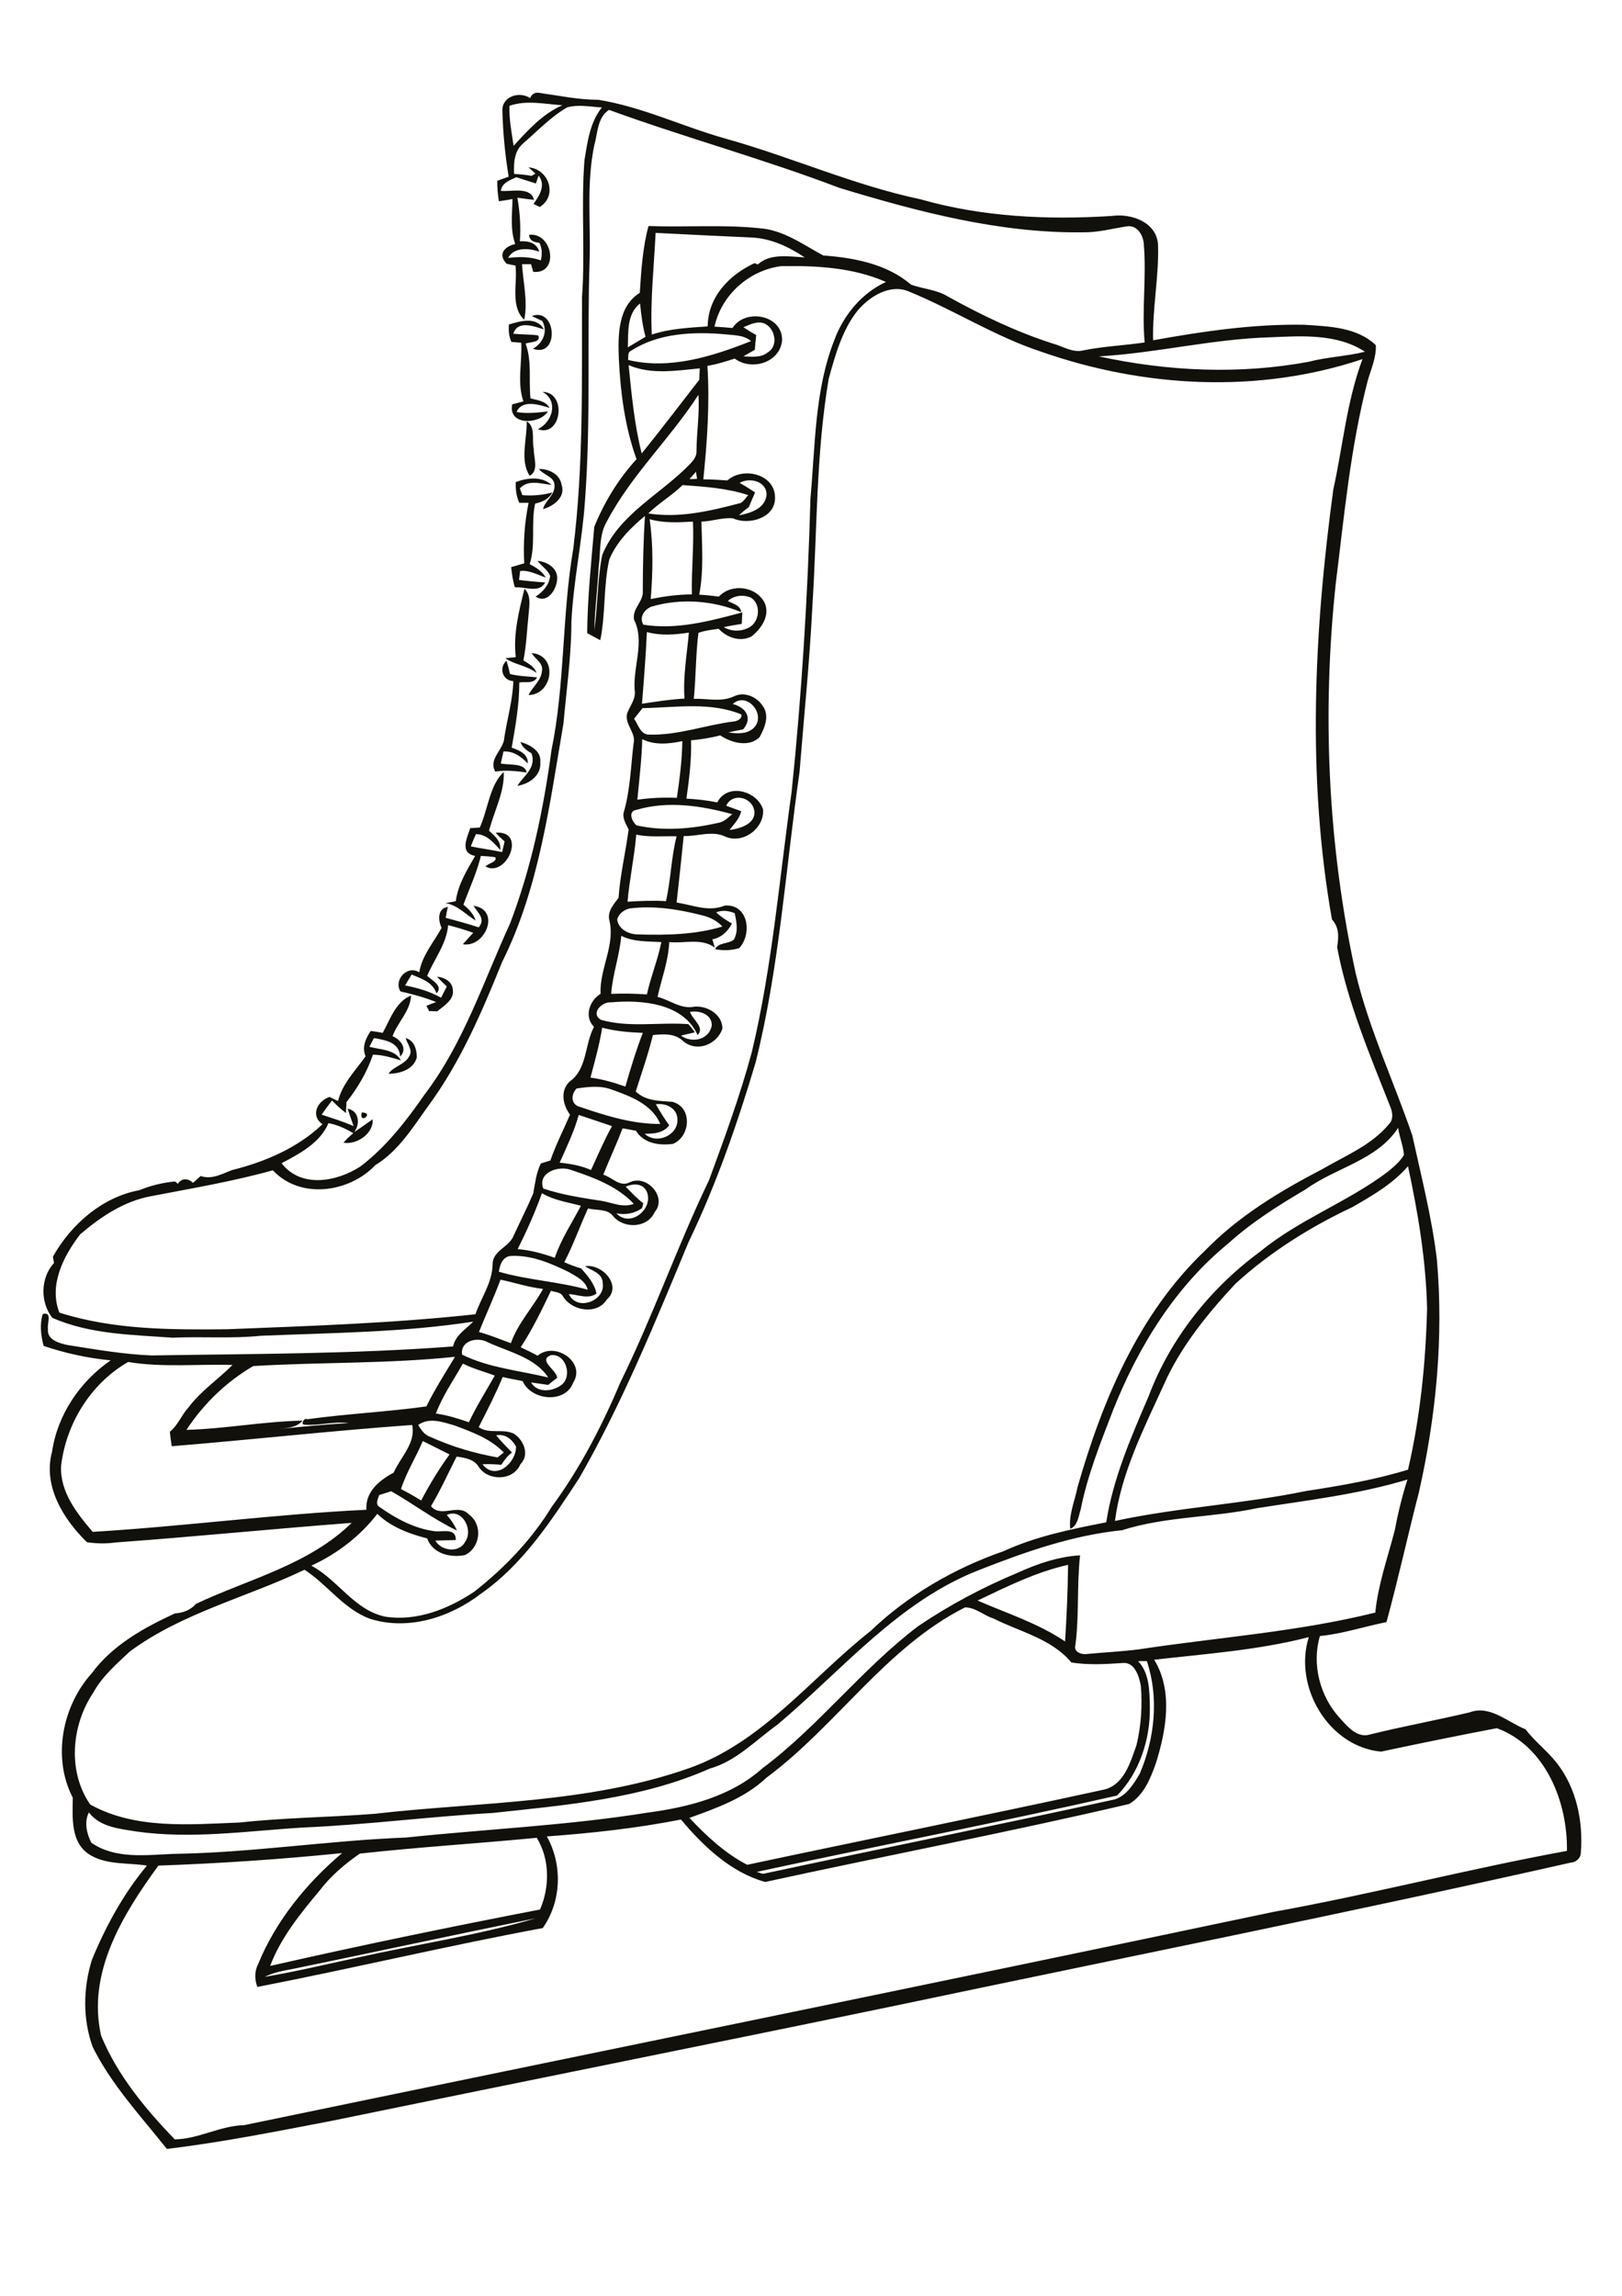
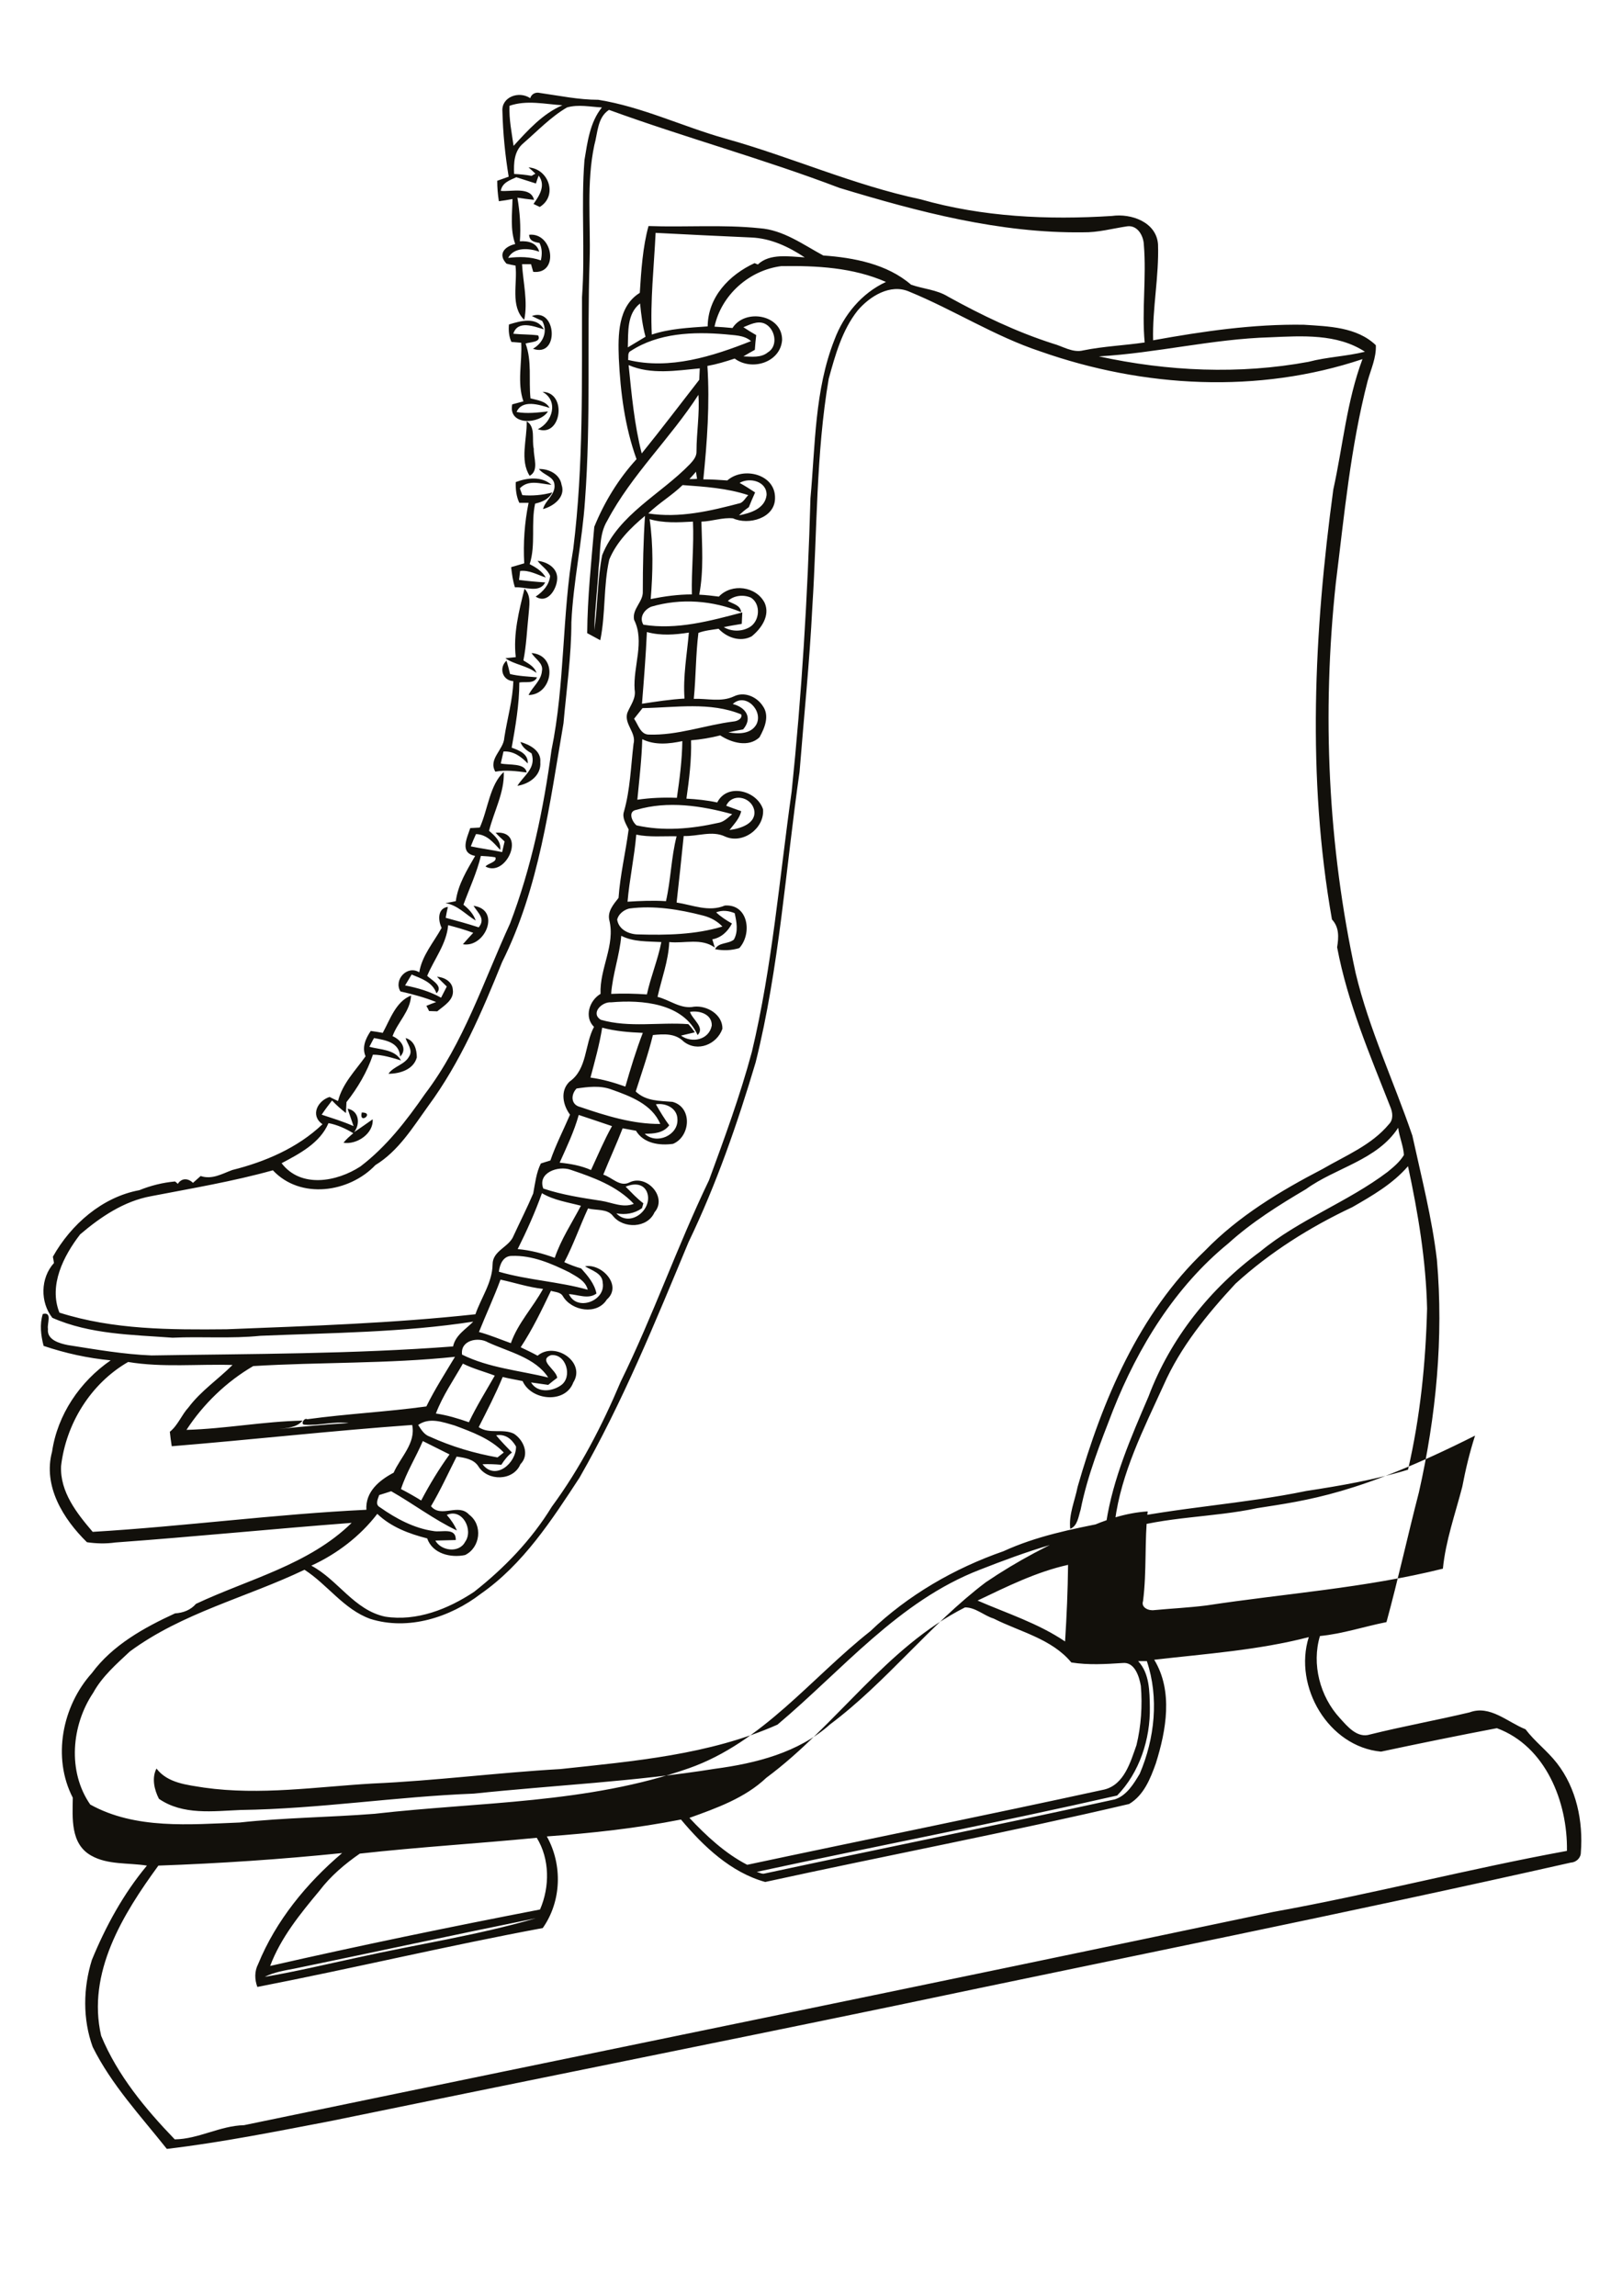
<svg xmlns="http://www.w3.org/2000/svg" version="1.2" baseProfile="tiny" id="Layer_1" x="0px" y="0px" viewBox="0 0 595 842" overflow="scroll" xml:space="preserve">
-   <path fill="#12100B" d="M132.7,408C137.6,408,131.6,412.7,132.7,408 M148.8,380.7c3.2,0.9,4.1,4.2,4.1,7.1c-1.2,4.5-6.3,6-10.4,6  c1.9-2.8,6-3.3,7.6-6.4C151.6,385.1,149.3,382.7,148.8,380.7 M173.7,332.2c10.2,1.4,4.3,15.5-3.9,14.1c1.2-1.4,2.5-2.8,3.8-4.2  c-3-1.1-6.1-2-9.2-2.8c-0.6,6.9-5.1,12.4-7.7,18.6c1.7,1.6,6.1,3.8,3.4,6.4c-1.4-4.1-5.5-5.4-9.1-6.9c-0.8,1.3-1.6,2.7-2.4,4  c4.6,0.9,9.1,2.2,13.2,4.5c0.7-1.4,1.4-2.7,2.1-4.1c-1.2-1.2-2.5-2.4-3.6-3.6c2.7,0.2,5.6,1.8,5.8,4.7c0.6,3.8-3.2,5.9-5.7,8  c-0.8,0-2.3-0.1-3-0.1c-0.2-0.5-0.7-1.4-1-1.9c1.2-0.5,2.4-1,3.6-1.4c-4.2-1.7-8.7-2.9-13.1-3.9c-2.6-4.2,2.5-9.8,6.9-7  c1-6.2,5.3-11,8.2-16.3c-1.3-2.7-1.6-7.2,2.3-7.7c-0.3,1.3-0.6,2.7-0.8,4c4.1,1.1,8.1,2.2,12.1,3.5  C178.2,337,175.4,334.9,173.7,332.2 M176,303.5c3-6.6,3.6-15.6,8.8-20.4c0.3,7.5-3.6,14.4-5.4,21.6c2.1,1.8,4.5,3.9,4.1,7  c-2.5-2.7-4.9-5.7-8.9-5.8c-0.7,1.5-1.3,3-1.9,4.5c3.8,0.8,7.7,1.3,11.5,2.1c0.3-1.3,0.6-2.6,0.9-3.9c-1.1-1-2.3-2.1-3.3-3.2  c11.6-1,4.1,16.6-3.7,12.4c0.8-1.2,4.4-1.6,3.6-3.4c-1.8-0.3-3.5-0.4-5.3-0.5c-1.5,6.2-4.2,11.9-6.4,17.9c1.9,1.5,3.7,3.4,4.5,5.8  c-3.7-2.2-6.5-5.6-11.1-6.4c1.2-0.2,2.5-0.4,3.8-0.7c0.8-6.1,4.1-11.4,7.1-16.6c-5.8-1.1-3-6.5-1.8-10.2  C173.7,303.6,174.9,303.6,176,303.5 M190.9,272.1c3.4,1,7.7,3.2,7.3,7.4c0.4,4.9-4,8-8.4,8.7c2.3-3.8,7-6.4,5.2-11.9  C193.3,275.3,191.6,274.1,190.9,272.1 M188.3,249.8c-4-0.2-5.4-4.9-2.5-7.5c0.5,1.6,0.9,3.2,1.3,4.9c3.3,0.8,6.6,0.9,9.9,1.2  c-1.1,2.5-4.3,1.5-6.5,1.9c0,8-1.4,16-2.8,23.9c2.7,1,6.1,2.2,5.9,5.8c-2.4-2.5-5.2-4.6-8.9-4.4c-0.3,1.5-0.7,2.9-1,4.4  c3,0.7,8.9-0.3,9.5,3.3c-3.8-0.5-7.7-1-11.5-0.3c-2.7-4.7,3.1-8,3.3-12.5C186.1,263.4,188.1,256.7,188.3,249.8 M195,239.5  c9.9,0.8,7.8,15.3-1.1,15.4c1.4-3,4.6-5.2,4.9-8.8C199.4,243.2,196.3,241.7,195,239.5 M192.4,215.9c2.6,2.6,1.7,6.3,1.5,9.5  c-0.6,5.6-0.8,11.3-1.9,16.8c1.9,1.2,4.1,2.3,4.8,4.6c-3.4-2.7-8-3-11.4-5.4c1-0.1,2.9-0.3,3.8-0.4  C188.2,232.5,190.4,224,192.4,215.9 M197.2,205.7c3.4,0.3,7.2,2.5,7.2,6.3c0,3.9-3.5,9.7-7.9,6.8c2.7-1.8,5-4.3,5.3-7.6  C200.9,208.9,198.6,207.6,197.2,205.7 M189.2,176.8c4.2-1.6,9.5-2.2,13.1,1c-3.9-0.3-8.4-2.1-11.6,1.3c0.3,0.8,0.6,1.7,0.9,2.5  c3.7,0.3,7.4,0,11-1c-1.3,2.5-3.7,3.5-6.3,4.1c-1.6,7.3,0.3,15-2,22.2c2.3,1.2,4.6,2.6,5.9,4.9c-3.1-1-6.1-2.8-9.4-2.4  c-0.1,1.1-0.3,2.2-0.4,3.3c3.2,0.4,6.4,0.7,9.6,0.9c-2.1,4.1-7.4,1.5-11.1,1.8c-0.8-2.4-1.1-4.9-1.4-7.4c1.6-0.5,3.2-0.9,4.8-1.4  c-0.4-7.4,0.1-14.9,1.6-22.2c-1.1,0-2.2,0-3.4,0C189.4,182.1,189.1,179.4,189.2,176.8 M197.7,172c3.6-0.1,7.7,1.9,8.3,5.8  c1.6,4.5-3,7.9-6.8,8.9c0.8-3.2,4.6-5.3,4.2-8.9C203.2,174.7,199.4,174.3,197.7,172 M193.2,154.5c3.4,2.1,1.8,6.8,2.6,10.1  c-0.1,3.2,2,8-1.5,9.9C190.6,168.8,193.4,161,193.2,154.5 M199,143.7c9.2,0.2,6.9,16.9-1.7,13.7C202.7,154.8,205,147,199,143.7   M186.7,119c4.2-1.3,10.2-3,12.8,1.8c-3.6-1.1-9.6-3.5-11.2,1.6c3,0.3,6,0.2,9.1,0.6c1.4,2.6-3.1,2.4-4.6,3  c2.4,6.5,1.1,13.4,1.8,20.1c2.5,0.7,5.6,0.9,7,3.5c-3.8-1.2-10.1-3.2-12.1,1.5c3.8,0.7,7.7,0.2,11.5-0.2c-3,4.8-14.7,5.3-13.1-2.6  c1.4-0.4,2.7-0.7,4.1-1.1c-2.4-7-0.4-14.3-0.8-21.5c-1.2-0.1-2.4-0.2-3.6-0.3C186.7,123.5,186.5,121.2,186.7,119 M195.1,115.9  c9.1-3.4,10.2,15.5,0.4,12c3.7-2.1,5.6-6.3,3.4-10.2C197.6,117.1,196.3,116.5,195.1,115.9 M107.9,722c-3.7,0.7-7.4,1.3-10.8,3  c11.3-1.9,22.5-4.6,33.7-7c21.9-4.9,44.3-8.2,65.8-14.5C167,709.5,137.5,715.9,107.9,722 M132,679.8c-5.5,3.8-10.7,8.2-14.8,13.6  c-7,8.4-14.2,17.2-18.1,27.6c32.9-7.5,65.9-14.3,99-20.7c3.6-8.3,3.6-18.5-1.2-26.3C175.3,676.1,153.6,677.4,132,679.8 M417.5,609.2  c4.2,4.5,4.2,11.1,4.3,16.9c0.2,11.7-3.8,24-12,32.4c-43.9,10-88.2,18.5-132.2,28c0.9,0.2,1.9,0.9,2.9,0.6  c42.8-9.2,85.7-17.8,128.5-27.2c4.3-1.4,6.9-5.7,9.1-9.4c5.5-12.9,7.1-27.9,2.6-41.3C419.6,609.2,418.5,609.2,417.5,609.2   M423.4,608.7c7,11.5,4.4,25.9,0.6,38c-2,5.6-4.4,11.7-9.8,14.9c-44.3,10.4-89.1,18.9-133.5,28.6c-12.6-3.5-22.7-13.1-30.9-22.9  c-16.2,3.2-32.7,5-49.2,6.2c5.8,10.4,5.4,23.8-1.5,33.6c-35,6.5-69.7,14.8-104.7,21.6c-1-2.7-1.1-5.7,0.3-8.4  c6.5-15.9,17.8-29.7,30.8-40.7c-22.4,2.3-44.9,3.8-67.4,4.6c-13,17.8-26.3,39.3-21,62.4c6,14.5,16.2,26.8,27,38  c8.7-0.1,16.6-5,25.4-5.2c125.8-26.1,251.8-51.7,377.5-78.2c36.1-6.5,71.7-15.8,107.8-22.4c0.3-17.9-7.8-38.4-25.7-45  c-14.2,2.7-28.4,5.6-42.5,8.6c-19.3-1.8-32.2-23.9-26.5-42C461.6,605.2,442.5,606.5,423.4,608.7 M281.1,652  c-7.8,7.4-18.2,11.1-28.2,14.7c6.2,6.6,13.2,13.1,21.2,17.2c43.7-9.3,87.4-18.1,131-27.6c7.3-1.8,9.6-10.1,11.8-16.3  c1.7-7,2.2-14.5,1.6-21.7c-0.6-3.5-2.3-8.9-6.7-8.4c-6.2,0.4-12.5,0.8-18.8-0.2c-7.2-8.7-18.8-11.2-28.5-16.1  c-3.6-1.1-6.6-4.1-10.5-4.1C324.9,604.2,306.9,632.9,281.1,652 M358.6,587c10.8,4.7,22.2,8.3,32.1,15c0.6-9.4,1-18.7,1.1-28.1  C380.1,576.5,369.3,581.9,358.6,587 M139.1,548.3c-0.5,1.5-1.6,3.5,0.3,4.5c5.8,4.1,12.5,7.7,19.6,8.7c3,0.6,8.3-1.5,8.2,3.3  c-2.5,0.1-5,0.1-7.5,0.2c2.1,3.8,8.7,4.7,10.9,0.5c3.2-4.4-1-12.5-6.7-9.9c1.5,1.7,2.8,3.6,3.7,5.7c-8.4-4-16-9.8-24.1-14.4  C142.1,547.4,140.6,547.8,139.1,548.3 M461.2,553.1c-16.4,3.5-33.6,3-49.6,8.1c-18,1.8-35.4,7.9-52.2,14.5  c-29.8,11.5-50.4,36.8-74.2,56.8c-8,5.7-15.1,13.4-24.8,16.1c-25,11.1-52.8,13.4-79.7,16.3c-23,1.3-45.9,4.3-68.9,5.3  c-20.5,1.2-41.2,4.4-61.7,1.5c-6.2-1-13.4-1.6-17.5-7c-1.8,3.5-0.8,7.8,0.9,11.1c8.8,6.1,20,4.5,30,4.1c28.6-0.4,56.9-4.9,85.5-6  c29.5-3.1,59.1-4.4,88.4-9.1c15-2,30.7-5.9,42.3-16.3c20.7-15.5,36.5-36.5,57.1-52.1c11.5-7.8,23.8-14.3,36.5-19.6  c7.2-3.3,14.9-5.9,22.9-6.4c-1.2,10.9-0.3,22-1.7,32.9c-0.8,2.4,2.1,3.6,4.1,3.3c6.4-0.6,12.7-0.9,19.1-1.7  c28.9-4.4,58.3-6.4,86.8-13.5c1-10.2,4.5-20,7.1-30c1.2-6.3,2.7-12.6,4.7-18.8C498.2,548.1,479.6,550.2,461.2,553.1 M155.1,528.5  c-2.5,5.9-6,11.4-8,17.6c2.5,1.3,5,2.7,7.4,4.2c3.1-5.9,6.5-11.5,10.4-16.9C161.6,531.8,158.4,530.1,155.1,528.5 M182,526.4  c1.8,2.2,3.8,4.2,5.8,6.3c-1.6,1.2-2.8,2.8-3.9,4.5c-2.3-0.2-4.6-0.3-6.9-0.2c4.7,6.2,12.4-0.4,12.3-6.5  C187.7,527.7,185.3,525.8,182,526.4 M153.4,522.6c1.1,1.7,2.2,3.6,4.3,4.3c7.9,3.6,16.3,6.1,24.8,7.6c0.8-0.6,1.5-1.2,2.3-1.8  c-4.9-5.1-11.6-7.5-18-9.9C162.3,521.5,157.5,519.7,153.4,522.6 M159.9,518.4c4.1,0.6,8.1,1.8,12.1,3.2c2.8-5.9,6.3-11.5,9.5-17.1  c-3.9-1.5-7.9-2.5-11.7-4.4C166.4,506.1,162.4,511.8,159.9,518.4 M22.4,537.7C22,547.2,28.2,555,34,561.8c33.5-2,66.9-6.5,100.4-8.1  c-0.4-6.6,4.7-10.8,10-13.6c2.5-5.7,8.2-10.8,6.8-17.5c-29.4,2.1-58.8,5.4-88.2,7.8c-0.3-1.8-0.5-3.5-0.7-5.3c3-2.4,4.3-6.2,6.9-9  c4.5-6,10.8-10.2,16.1-15.5c-12.8-0.4-25.6,1-38.3-1.1C33.3,507.4,24.2,522.1,22.4,537.7 M204.4,505.3c-1.1,0.8-2.2,1.7-3.3,2.6  c-2.1-0.3-4.2-0.6-6.3-0.9c2.3,3.9,7.6,3.4,10.9,1.1c4.5-3,2-11.8-3.6-11.1C197.2,498.9,204.1,502.3,204.4,505.3 M92.9,501  c-9.8,5.7-18.3,13.9-24.5,23.4c14.2-0.4,28.3-3.1,42.6-3.4c-2.2,2.6-5.7,2.7-8.7,3.1c8.5-0.9,17-1.7,25.6-2.2  c-5.4-0.7-10.8,1-16.2,0.6c-1.6-0.1-0.1-2.7,1-2c14.5-2,29.2-2.7,43.7-4.7c3.1-6.3,6.9-12.2,10.5-18.2  C142.3,500.2,117.5,499.5,92.9,501 M169.5,496.8c9.9,4.9,21,5.8,31.6,8.4c-4.7-7.3-14.5-9.4-22.1-12.9  C175.4,490.2,168.8,491.5,169.5,496.8 M183.6,469.3c-2.4,6.5-5.3,12.7-7.9,19.2c4,1.1,7.8,2.7,11.7,4.1c2.6-7.4,8.1-13.1,11.8-19.9  C193.8,472.1,188.8,470.4,183.6,469.3 M183,466.4c10.7,3.1,21.9,3.6,32.6,6.6c-0.8-3.3-4.1-4.8-6.8-6.4c-6.5-3.2-13.6-6.3-21.1-6  C184.6,460.6,183.3,463.7,183,466.4 M198.8,437.6c-2.5,7-5.6,13.9-8.9,20.5c4.7,0.4,9.2,1.6,13.6,3.2c2.3-6.8,6.3-12.8,9.6-19.1  C208.2,440.9,203.2,440.2,198.8,437.6 M229.5,435.2c2.1,2.1,4.1,4.3,6.5,6.1c-0.1,0.5-0.4,1.4-0.5,1.8c-2.8,2-6.1,2.5-9.4,1.9  c5.3,5.5,13.9-1.9,11.1-8.1C235.7,433.9,232.3,434,229.5,435.2 M199.3,435.9c6.9,2.3,14.1,3.4,21.3,4.5c3.9,0.6,7.9,2.7,11.9,1.1  c-6.2-6.6-14.9-9.7-23.2-12.5C204.7,427.4,197.1,430.1,199.3,435.9 M496.1,442.7c-15.5,7.3-30.2,16.5-42.9,28.1  C442.8,482,433,494,426.8,508.1c-7.3,16-15.5,32.1-17.8,49.7c23.2-5,47-6.2,70.2-11c12.5-1.9,25.2-4.1,37.3-7.8  c4.5-19.4,6.5-39.3,7-59.1c-0.4-17.6-3.3-35-7-52.2C510.9,434.2,503.4,438.5,496.1,442.7 M212.3,408.9c-1.7,6.1-4.4,11.7-7,17.5  c4,0.4,7.9,1.1,11.5,2.7c2.5-5.4,4.8-10.9,7.7-16.1C220.5,411.6,216.4,410.3,212.3,408.9 M240.6,405c1.5,2.6,3.1,5.3,4.9,7.7  c-2.2,2.9-5.7,3.1-9,3.1c4.3,4.1,12.4,0.6,12-5.4C248.4,406.4,244.2,404.4,240.6,405 M211.5,399.2c-2.2,2.3-2.1,6,1.4,6.8  c9.4,3.2,19.3,6.3,29.3,6.2c-3-7.2-11-10.2-17.8-12.6C220.2,398,215.7,398.6,211.5,399.2 M216.6,395.2c4.4,0.6,8.6,1.8,12.8,3.3  c1.9-6.6,3.9-13.2,6.4-19.7c-5-0.2-10-0.6-14.9-1.9C219.9,383.1,218.2,389.2,216.6,395.2 M224.2,367.6c-3.4-0.3-7.7,4-3.8,6.4  c10.4,3,21.5,0.8,32.1,1.6c0.9,0.9,1.6,1.9,2.4,3c-1.7,0.4-3.4,0.8-5.1,1.2c4,2.9,10.3,1.6,11.3-3.7c0.1-4.2-4.6-5.6-8-5  c0.9,2.8,5.6,5.7,2.8,8.5C250.7,367.9,235.5,366.6,224.2,367.6 M227.9,343.2c-0.6,7.2-3.2,14.1-3.7,21.3c4.4-0.2,8.7-0.1,13.1,0.2  c1.4-6.5,4-12.6,5.3-19.2C237.6,345.2,232.4,345.5,227.9,343.2 M230.8,333.2c-2,0.5-4,2.1-4.4,4.1c0.6,3.7,4.4,5.4,7.8,5.4  c10.3,0.3,20.9,0.1,30.8-2.9c-1.9-2-4.3-3.3-7-4C249.1,333.5,239.9,332,230.8,333.2 M233.4,306.1c-0.7,8.3-2.5,16.4-3.2,24.6  c4.7-0.3,9.4-0.5,14.1-0.2c1.8-7.9,1.9-16,3.9-23.8C243.2,306.6,238.2,307.1,233.4,306.1 M233.5,297c-3.3,0.5-1.7,4.3,0,5.7  c9.8,2.2,20.1,1.3,29.9-0.9c2.1-0.3,3.6-1.9,5.2-3.2C257.4,295.5,245,293.6,233.5,297 M266.4,295.5c1.8,0.7,3.6,1.3,5.5,2  c-0.6,2.7-2.6,4.7-4.3,6.9c4-0.5,10.2-2.4,9-7.6C275.3,292.1,268.5,290.8,266.4,295.5 M235.6,271.1c-0.2,7.4-1.1,14.8-1.8,22.2  c4.8-0.7,9.6-0.9,14.5-0.7c1-6.9,1.9-13.8,2-20.8C245.5,272.8,240.3,273.4,235.6,271.1 M235.7,259.7c-1,1.3-2.1,2.6-3.1,3.9  c1.5,2.1,2.3,5.7,5.3,5.8c10.6,0.4,20.8-3.5,31.2-4.8c1.3-0.1,3.3-1,2.8-2.6C260.5,257.3,247.8,259.5,235.7,259.7 M268.8,258.2  c4.8,1.2,7.4,5.1,3.8,9.3c-1.8,0.3-3.6,0.7-5.4,1.1c3.6,0.6,8.1,0.7,10.2-2.8C280.2,260.8,273.5,253.8,268.8,258.2 M237.3,231.8  c-0.4,8.8-1.1,17.5-1.8,26.3c5.2-0.8,10.4-1.6,15.6-1.9c-0.6-8.1,0.9-16.1,1.6-24.2C247.6,232.8,242.4,233.2,237.3,231.8 M267,220.4  c1.9,1.1,4.6,1.5,4.9,4.1c-10.4-4.3-22.1-5.2-33-2c-2.6,1.1-4.5,3.9-2.9,6.6c12.2,2,24.6-1.4,36.3-4.5c-0.1,1.4-0.1,2.8-0.2,4.2  c-2.2,0.4-4.4,0.7-6.6,1.2c2.9,1.7,6.6,1.7,9.5,0c3.7-2.2,4.2-8.4,0.5-10.8C272.8,218,269.3,218.3,267,220.4 M238.3,190.4  c1.4,9.7,1.2,19.6,0.4,29.3c5-1,10-1.7,15.1-1.7c-0.2-8.9,0.8-17.8,0.4-26.7C248.8,191.6,243.4,191.9,238.3,190.4 M237.8,188.3  c11.4,1.8,22.8-0.9,33.8-3.8c1.3-0.6,1.9-2,2.9-2.9c-7.8-2.6-16-3.1-24.1-3.7C246.5,181.7,241.7,184.5,237.8,188.3 M271.3,177.1  c2,1.1,3.9,2.3,5.7,3.5c-0.8,1.8-1.6,3.6-2.3,5.4c-1.3,0.9-2.5,1.9-3.6,3c4.1-0.8,9.5-2.4,10.1-7.4  C281.4,176.6,275.1,174.9,271.3,177.1 M252.9,175.7c0.7,0,2.1,0,2.8-0.1c-0.1-0.7-0.3-1.9-0.4-2.6  C254.5,174,253.7,174.8,252.9,175.7 M222.8,190.9c-3.2,5.2-2.4,11.5-3.2,17.2c-0.4,7.7-1.4,15.4-1.6,23.1c1.3-9.1,1.1-18.5,2.9-27.6  c6-15,21.5-22.3,32.2-33.4c1.2-1.3,2.5-2.8,2.4-4.7c0-6.9,1.2-13.8,0.7-20.7C245.9,160.8,231.7,174.1,222.8,190.9 M230.6,133.9  c1.1,10.9,2.1,21.8,4.8,32.4c7.2-8.9,14.1-18,21.1-27c0.1-1.4,0.1-2.8,0.2-4.2C248.1,135.9,238.9,137.5,230.6,133.9 M466,123.7  c-21.2,0.6-41.8,5.8-62.9,7c25.2,5.5,51.5,6.7,76.9,2c6.8-1.8,13.9-2,20.7-3.7C490.5,122.3,477.6,123.2,466,123.7 M231.4,128.7  c-1.3,0.6-0.8,2.2-1,3.3c15.2,3.7,31-1.3,45.1-6.9c-2.6-2.3-6.3-2.1-9.5-2.5C254.3,121.6,241.5,122.1,231.4,128.7 M272.7,120  c1.5,1,3.1,2,4.7,2.9c-0.2,1.8-0.4,3.6-0.5,5.4c-1.4,0.8-2.9,1.6-4.2,2.4c3,0.1,6.5,0.6,9-1.5c4-2.4,2.6-9-1.4-10.6  C277.7,117.6,275,119.1,272.7,120 M230.3,127.4c2.2-1.3,4.3-2.6,6.5-3.9c-1.1-4-1.6-8.1-2-12.2C229.9,115.1,230.5,121.8,230.3,127.4   M314.6,113.9c-5.7,7.2-8.2,16.3-10.6,25c-4.7,27.6-4.2,55.7-6,83.5c-1,20.3-3.1,40.5-4.7,60.7c-5.1,35.5-7.4,71.6-16.1,106.5  c-6.7,22.5-14.4,44.7-24.6,65.9c-12.2,29.3-24.2,58.8-40,86.4c-10.2,15.6-20.7,31.8-36.2,42.6c-11.3,8.7-26.7,13.6-40.6,9.2  c-9.7-3.5-15.7-12.6-24.1-18c-21.3,10.2-44.9,15.8-64.1,30c-4.9,4.6-10.1,9.1-13.4,15.1c-8,11.9-9.5,28.9-1.1,41  c16.6,9.2,36.5,7.3,54.8,6.6c16.4-1.8,33-1.9,49.5-3.2c38.5-4.4,78.3-3.7,115.3-16.7c27-9.5,44.8-33.1,66.6-50.3  c13.8-13.2,30.7-23,48.8-29.3c12-5.5,24.9-8.1,37.7-10.6c2.5-16.1,9.1-31.2,15.5-46.1c8-21.3,22.7-39.8,41-53.2  c14.3-11.8,32-18.1,46.7-29.2c2.2-1.8,4.5-3.7,6-6.2c-0.2-3.4-1.7-6.6-2.1-10c-7.7,11.9-22.9,14.6-33.8,22.5  c-10,5.9-19.9,12.1-28.5,19.9c-19.5,15.9-33.1,38-42.3,61.2c-4.6,11.9-9.4,23.9-11.9,36.5c-0.8,2.5-1.1,5.9-3.8,7  c-0.6-5.3,1.7-10.3,2.7-15.4c9.1-31.7,22.4-63.5,46.7-86.6c12.3-12.7,27.6-21.9,43.2-30c8.4-4.9,17.9-8.7,24.3-16.4  c1.7-1.7,1.4-4.3,0.5-6.4c-7.5-19.1-15.7-38.2-19.5-58.5c0.6-3.7,0.8-7.3-1.9-10.2c-9.2-52.1-6.6-105.4,0.5-157.7  c3.5-15.8,4.9-32.3,10.7-47.8c-38.2,12.8-80.3,10.5-118.1-2.8c-16.9-5.6-31.9-15.3-48.3-22C326.6,104,319.1,108.6,314.6,113.9   M262.1,119.8c2.2,0.1,4.4,0.3,6.6,0.5c4.6-7.3,18.3-4.9,18.2,4.4c-0.6,8.2-11.1,11.5-17.4,6.8c-3.3,1.1-6.6,2.1-10,2.7  c0.9,13.9-0.1,27.8-1.5,41.6c2.9,0,5.8,0.2,8.8,0.4c5.9-5.2,17.7-2.3,17.5,6.5c0,7.4-9.8,10-15.4,7.4c-3.8-0.4-7.7,1.1-11.6,1.2  c0.2,8.9,0.9,17.9-0.8,26.8c2.4,0.1,4.8,0.4,7.2,0.7c4.7-5,13.7-3.8,16.8,2.3c2.1,4.7-1.3,9.5-4.8,12.3c-4.2,2.2-9.1,0.4-12.1-2.8  c-2.5,0.4-5,0.6-7.4,1.5c-1,8-0.9,16.2-1.7,24.2c4.9-0.2,10,1.3,14.7-0.9c3.8-1.9,8.4,0.1,10.6,3.5c2.6,3.6,0.7,8.1-1.2,11.5  c-4,3.8-10.3,2-14.4-0.7c-3.5,0.9-7.1,1.5-10.7,1.8c0.2,7.2-0.7,14.3-1.7,21.4c3.8,0.2,7.6,0.6,11.3,1.4c3.7-7.3,14.6-4.3,16.8,2.5  c0.6,7-7.4,12.9-13.9,10c-4.8-2.3-10.1,0-15.2-0.2c-0.8,8.1-1.7,16.2-2.6,24.4c5.9,0.9,11.8,3.6,17.7,1.1  c8.6-0.6,10.1,10.3,5.3,15.6c-2.9,0.9-6,1-8.9,0.4c1.4-2.6,4.8-1.8,6.9-3.5c1.7-3,1-6.5,0.3-9.7c-2.2-0.9-4.5-1.2-6.8-0.3  c1.7,1.6,3.7,2.9,5.8,4.1c-1.5,2.9-3.9,5.2-7.2,5.8c0.3,1,0.6,2,0.9,3c-5-3.6-11.1-1.4-16.7-2c-0.3,6.9-2.8,13.4-4.3,20.1  c4.5,1.1,8.5,4.6,13.4,3.6c4.8-0.5,10.5,2.9,10.4,8.1c-2,5.7-9.1,8.7-14.2,4.7c-3.1-3.1-7.3-2.8-11.3-2.4c-1.7,7-4.1,13.8-6.3,20.7  c3.8,3.6,8.7,3.4,13.5,3.8c7.4,2,6.6,12.7,0.2,15.4c-4.9,0.7-10.8-0.1-13.6-4.8c-1.6-0.3-3.3-0.6-4.9-0.9c-2.2,5.7-4.8,11.3-7.1,17  c3.3,1,6.1,4.7,9.7,2.8c6.3-3,13.9,5.5,9.1,11c-2.6,5.9-11.4,6.1-15.2,1.4c-2.1-2.8-6.1-2-9.2-2.8c-3,6.5-5.4,13.4-8.7,19.7  c2,0.9,4.1,1.7,6.2,2.3c2.4,2.7,4.9,5.6,5.6,9.2c-3,2.2-6.7,0.4-10.1,0.2c2.9,6.5,13.5,2.5,12.4-4.1c-0.1-3.6-4-4.5-6.5-6.1  c6.2-1.1,13.8,7.1,8,12.2c-3.6,5.8-12.9,4.2-16.1-1.2c-0.9-1.6-2.9-1.5-4.4-2c-3.4,7.1-6.8,14.2-11.1,20.7c2.1,1,4.2,2,6.2,3.1  c6.4-5.4,17.8,2.4,13.1,9.8c-2.9,7.9-15.4,6.7-18.6-0.5c-2.4-0.5-4.9-0.9-7.3-1.5c-2.6,6.3-5.7,12.3-8.8,18.4  c3.9,2.7,8.8,0.4,12.9,2.4c3.6,2.3,5.9,7.7,2.4,11.2c-2.6,6.2-12,6.3-15.4,0.8c-1.7-2.7-5.1-3.2-8-3.6c-3.1,6.1-5.9,12.3-9.4,18.2  c3.8,4.5,10-1.3,14,3.1c5.1,3.8,4.1,12.1-1.5,14.8c-5.2,1.1-11.9-0.4-13.9-6.1c-6.7-1.7-13.3-4.2-18.3-9c-6.3,8.2-14.8,14.7-24.2,19  c9.8,5.2,15.7,16.3,27.1,18.7c11.6,1.8,23.1-2.8,32.6-9.1c11.1-8.7,21.1-19.1,28.5-31.2c10.4-14.1,18.5-29.8,25.3-45.9  c11.9-24.2,20.7-49.6,32.4-73.9c5.7-15.5,11.4-31,15.7-47c7.5-31.4,10.1-63.6,14.6-95.5c3.7-35.7,5.9-71.7,6.9-107.6  c1.8-19.5,1.5-39.6,8.8-58.1c3.4-9.1,10-17.1,18.9-21.2c-12.1-5.3-25.4-6-38.4-5.8C274.8,99.1,264.6,108.2,262.1,119.8 M240.5,85.4  c-0.6,12.4-2,24.8-1.4,37.3c6.6-2.2,13.6-2.5,20.5-3c0.1-10.8,7.9-18.9,17.2-23.2c0.3,0.1,0.9,0.4,1.2,0.5  c4.4-4.2,11.6-2.9,17.2-2.6c-5.9-3.9-12.4-7-19.6-7.3C264,86.6,252.3,86,240.5,85.4 M218,53.3c-2.9,13.8-1.3,27.9-1.7,41.9  c-1,29.4,0.5,58.9-1.7,88.3c-1,15-4.3,29.7-5,44.7c0,12.4-1.8,24.7-2.9,37.1c-5.1,29.7-8.9,60.3-22.5,87.5  c-7.4,18.3-15.3,36.8-27.1,52.8c-5.7,7.9-10.9,16.5-19.4,21.7c-9.6,10.1-27.5,12.7-37.6,1.9c-14.7,4.1-29.7,6.6-44.7,9.5  c-9.9,1.8-18.5,7.6-26,14c-6.1,7.9-11.6,18.7-7.6,28.7c19.8,6.3,40.7,6.3,61.3,6.1c30.5-1.2,61-2.2,91.3-5.5  c2.1-6.1,6.2-11.6,6.3-18.3c0-5.1,6.1-6.3,7.7-10.5c2.4-5.2,5-10.3,7.2-15.5c0.7-3.7,1.1-7.6,2.8-11c1.1-0.4,2.3-0.7,3.5-1.1  c2-5.8,4.8-11.2,7.2-16.8c-2.6-3.5-3.7-8.7-0.2-12.1c6.6-4.6,5.5-13.6,9-20.1c-3.7-3.6-1.7-9.7,2.4-12.1c-0.4-9.3,5.5-17.9,3.2-27.1  c-0.7-3.2,1.6-5.8,3.4-8.1c0.6-8.5,2.6-16.7,3.7-25.1c-1-2.1-2.5-4.3-1.7-6.6c2.3-8.1,2.5-16.5,3.5-24.8c1.1-4.1-3.5-7.2-2.3-11.3  c1.1-2.8,3.3-5.3,2.7-8.6c-0.6-8.5,3.8-17.6-0.2-25.6c-0.8-4,3.4-6.6,3.2-10.4c0-9.2,0.2-18.5,0.8-27.7c-5.3,4.4-10.4,9.5-13.1,16  c-2.2,9.7-1.3,19.8-3.3,29.6c-1.6-0.9-3.2-1.7-4.8-2.6c0.1-13,1.5-26,2.6-39c3.7-9.1,8.9-17.6,15.5-24.8c-4.3-11.9-5.9-24.5-6.5-37  c-0.3-8.4-0.4-19,7.7-24c0.5-8.1,1.1-17,3.2-24.5c13.6,0.5,27.2-0.6,40.7,0.8c8.7,0.6,16,6,23.4,10c11.2,0.8,23.4,3.1,32.2,10.7  c4.5,1.6,9.4,1.8,13.6,4.4c12.3,6.8,25,12.9,38.4,17.2c3.7,1,7.3,3.5,11.2,2.5c7.4-1.5,15-1.8,22.5-2.9c-1.1-11.9,0.7-23.9-0.3-35.8  c-0.1-3.3-2.3-7.3-6.1-6.8c-5.4,0.8-10.7,2.3-16.2,2.2c-30.5,0.4-60.4-7.5-89.4-16.3c-27.8-10.6-56.5-18.4-84.5-28.6  C219.1,43.1,219.3,48.7,218,53.3 M186.9,38.8c-0.2,5,0.8,9.8,1.5,14.7c5.2-5.7,10.7-11.8,17.9-14.9  C199.9,38.2,193.2,36.6,186.9,38.8 M194.5,36c0.5-1.6,2-2.3,3.6-1.9c7.1,1,14.2,2.5,21.4,2.5c16.1,2.6,30.9,9.8,46.5,14.2  c24.1,6.7,47.1,17.1,71.7,22.3c22.8,6.5,46.7,7.6,70.2,6.1c7-1,16.3,2.2,16.9,10.4c0.4,11.7-2.1,23.5-1.8,35.2  c18.3-3.3,36.7-6,55.3-5.7c9.1,0.6,19.4,0.8,26.4,7.5c0.2,4.6-1.8,8.8-3,13.1c-6.3,24.3-8.6,49.4-11.7,74.3  c-5.1,47.6-2.9,96.1,7.3,142.9c4.9,20.5,14,39.7,20.8,59.6c3.3,15.1,7.2,30.2,9,45.5c2.5,28.6-0.3,57.4-6.6,85.3  c-4.1,15.8-7.6,31.9-11.9,47.6c-8.1,1.6-16.1,4.3-24.4,5.1c-3.1,10.3,0,22.2,7.3,30.1c2.8,3.1,6.4,7.5,11.1,6  c12.1-3,24.3-5.2,36.5-8.1c7.5-2.8,13.9,3.6,20.5,6.2c3.4,4.5,8,7.9,11.5,12.4c7.2,9.2,9.7,21.4,8.8,32.8c0,2-1.7,3.6-3.7,3.7  c-82.4,18.6-165.2,35.1-247.9,52.5c-69,14.3-138.1,28.1-207.1,42.3c-19.9,3.8-39.8,7.8-60,10.2C51.6,776,40.9,764.6,34,750.7  c-3.7-10.2-3.5-21.6-0.3-31.9c5.1-12.4,11.6-24.3,20.2-34.6c-6.8-1.1-14.4-0.2-20.5-3.7c-7.6-4.3-6.8-13.7-6.7-21.2  c-7.6-14.7-3.9-33.6,7-45.7c7.6-10.3,19.2-16.7,30.5-21.9c3-0.2,5.7-1.2,7.7-3.5c19.3-9.1,41.4-14.3,57.1-29.7  c-28.9,2.2-57.8,5.1-86.7,7.2c-3.5,0.5-7,0.4-10.4-0.1c-8.7-8.5-16.2-20.6-12.8-33.2c2-13.6,10.2-25.7,21.5-33.5  c-8.4-0.8-16.6-2.6-24.6-5.3c-1-3.8-1.5-7.9-0.3-11.7c3.6-0.9,1.5,3.5,1.9,5.5c-0.5,4,4.3,5.3,7.3,5.9c10.2,1.6,20.4,3.4,30.7,3.8  c36.9-0.6,73.8-0.5,110.6-3.3c0.9-4.2,4.7-6.3,7.4-9.1c-25.8,4-52.1,4.1-78.1,5.2c-10.7,1.1-21.5,0.2-32.2,0.7  c-14.8-1.1-30.3-1.2-44.1-7.3c-4.5-5.7-4.4-14.6,0.6-20.1c-0.1-0.8-0.3-1.6-0.4-2.3c6.6-11.8,18.1-21.9,31.7-24.4  c4.2-1.7,8.6-2.8,13.1-3.2c0.3,0.2,0.8,0.6,1,0.9c1.5-2.3,3.8-2.1,5.6-0.4c0.9-0.8,1.9-1.7,2.8-2.5c4.2,1.4,7.8-0.8,11.6-2.2  c12-3,24-8.1,33.1-16.8c-4.6-3.2-1.8-8.6,2.6-10c1,0.5,2,1,3.1,1.5c1.6-6.4,6.4-11.2,10.1-16.4c-1.4-3.3,0-6.5,1.9-9.3  c1.5,0.2,2.9,0.4,4.4,0.7c2.7-4.9,4.8-11.5,10.4-13.7c-0.3,5.8-4.9,9.7-6.8,14.9c3,1.3,5.6,4.6,2.8,7.5c-0.4-5.3-5.3-6-9.6-6.8  c-0.6,1-1.1,2.1-1.7,3.2c4,1.1,9.3,0.9,11.6,5c-3.4-1-6.8-2.1-10.3-2.1c-2.1,6.3-5.6,12.2-9.7,17.4c-0.1,1.3-0.1,2.7-0.2,4  c-1.8-1.4-3.5-2.9-5.1-4.6c-1.3,1.7-2.6,3.4-3.8,5.2c3.9,1.3,7.9,2.5,11.7,4.2c-0.7-2.1-1.5-4.3-2.2-6.4c4.3,0.8,4.7,5.7,2.4,8.6  c2.3-1.5,4.5-3.1,6.8-4.7c0.4,5.2-5.8,9.4-10.7,8.6c1-1.3,2.3-2.4,3.6-3.5c-2.8-1.7-5.9-3.1-9.1-3.7c-3.1,7.3-10.6,11.2-17.2,14.7  c7.1,9.3,20.3,6.8,28.9,1.2c9.5-7.2,16.9-16.8,23.7-26.6c14.2-18.7,21.5-41.4,31.2-62.5c7.8-20.4,12.3-42,15.2-63.6  c5-24.3,3.8-49.4,8-73.9c3.8-30.6,3.1-61.4,3.2-92.2c1.2-16.8-0.4-33.6,0.9-50.3c1.1-6.6,2-13.9,6.4-19.3c-4.2-0.2-8.6-1.2-12.8,0  c-6,3.5-10.9,8.7-16.1,13.2c-3.3,2.8-3.5,7.2-3.3,11.2c2.1,0.1,4.3,0.3,6.4,0.7c0.5-0.3,1-0.6,1.4-0.8c-0.6-0.6-1.9-1.8-2.5-2.3  c7.4,0.5,10.8,10.4,4.1,14.5c-0.6-0.3-1.7-0.8-2.3-1.1c2.2-3.1,4.6-6.8,1.9-10.4c-0.3,0.7-0.8,2.2-1,2.9c-2.4-0.8-4.8-1.5-7.2-2.3  c-2.4,1.1-5.2,2-5.7,5c3.9,0.4,11-1.7,12.2,3.3c-2-0.2-4.1-0.5-6.1-0.8c0.9,5.3,1.3,10.6,0.9,16c3-0.2,6.2,0.5,7.1,3.8  c-3.7-1.3-9.2-1.8-11.4,2.3c4-0.5,8.1-0.5,12,0.9c0.5-2.2,0.5-4.4-0.5-6.4c-1.9-0.3-3.7-0.7-3.8-3c8.8-0.9,11.1,14.6,1.5,13.6  c-0.2-0.7-0.6-2.1-0.8-2.8c-1.1,0-2.2,0-3.3,0c0.4,6.8,2.2,13.7,0.8,20.4c-5.2-5-2.4-13.4-3.2-19.9c-1.1-0.2-2.2-0.4-3.3-0.7  c-3.3-3.5-0.7-6.3,3.2-7.2c-1.9-5.3-1.1-11-1-16.5c-1.7,0.3-3.3,0.6-5,0.8c-0.4-2.5-0.6-5-0.6-7.5c1.4-0.5,2.8-1,4.2-1.5  c-1.3-7.9-2.1-16-2.3-24C183.9,35.6,190.3,33.2,194.5,36" />
+   <path fill="#12100B" d="M132.7,408C137.6,408,131.6,412.7,132.7,408 M148.8,380.7c3.2,0.9,4.1,4.2,4.1,7.1c-1.2,4.5-6.3,6-10.4,6  c1.9-2.8,6-3.3,7.6-6.4C151.6,385.1,149.3,382.7,148.8,380.7 M173.7,332.2c10.2,1.4,4.3,15.5-3.9,14.1c1.2-1.4,2.5-2.8,3.8-4.2  c-3-1.1-6.1-2-9.2-2.8c-0.6,6.9-5.1,12.4-7.7,18.6c1.7,1.6,6.1,3.8,3.4,6.4c-1.4-4.1-5.5-5.4-9.1-6.9c-0.8,1.3-1.6,2.7-2.4,4  c4.6,0.9,9.1,2.2,13.2,4.5c0.7-1.4,1.4-2.7,2.1-4.1c-1.2-1.2-2.5-2.4-3.6-3.6c2.7,0.2,5.6,1.8,5.8,4.7c0.6,3.8-3.2,5.9-5.7,8  c-0.8,0-2.3-0.1-3-0.1c-0.2-0.5-0.7-1.4-1-1.9c1.2-0.5,2.4-1,3.6-1.4c-4.2-1.7-8.7-2.9-13.1-3.9c-2.6-4.2,2.5-9.8,6.9-7  c1-6.2,5.3-11,8.2-16.3c-1.3-2.7-1.6-7.2,2.3-7.7c-0.3,1.3-0.6,2.7-0.8,4c4.1,1.1,8.1,2.2,12.1,3.5  C178.2,337,175.4,334.9,173.7,332.2 M176,303.5c3-6.6,3.6-15.6,8.8-20.4c0.3,7.5-3.6,14.4-5.4,21.6c2.1,1.8,4.5,3.9,4.1,7  c-2.5-2.7-4.9-5.7-8.9-5.8c-0.7,1.5-1.3,3-1.9,4.5c3.8,0.8,7.7,1.3,11.5,2.1c0.3-1.3,0.6-2.6,0.9-3.9c-1.1-1-2.3-2.1-3.3-3.2  c11.6-1,4.1,16.6-3.7,12.4c0.8-1.2,4.4-1.6,3.6-3.4c-1.8-0.3-3.5-0.4-5.3-0.5c-1.5,6.2-4.2,11.9-6.4,17.9c1.9,1.5,3.7,3.4,4.5,5.8  c-3.7-2.2-6.5-5.6-11.1-6.4c1.2-0.2,2.5-0.4,3.8-0.7c0.8-6.1,4.1-11.4,7.1-16.6c-5.8-1.1-3-6.5-1.8-10.2  C173.7,303.6,174.9,303.6,176,303.5 M190.9,272.1c3.4,1,7.7,3.2,7.3,7.4c0.4,4.9-4,8-8.4,8.7c2.3-3.8,7-6.4,5.2-11.9  C193.3,275.3,191.6,274.1,190.9,272.1 M188.3,249.8c-4-0.2-5.4-4.9-2.5-7.5c0.5,1.6,0.9,3.2,1.3,4.9c3.3,0.8,6.6,0.9,9.9,1.2  c-1.1,2.5-4.3,1.5-6.5,1.9c0,8-1.4,16-2.8,23.9c2.7,1,6.1,2.2,5.9,5.8c-2.4-2.5-5.2-4.6-8.9-4.4c-0.3,1.5-0.7,2.9-1,4.4  c3,0.7,8.9-0.3,9.5,3.3c-3.8-0.5-7.7-1-11.5-0.3c-2.7-4.7,3.1-8,3.3-12.5C186.1,263.4,188.1,256.7,188.3,249.8 M195,239.5  c9.9,0.8,7.8,15.3-1.1,15.4c1.4-3,4.6-5.2,4.9-8.8C199.4,243.2,196.3,241.7,195,239.5 M192.4,215.9c2.6,2.6,1.7,6.3,1.5,9.5  c-0.6,5.6-0.8,11.3-1.9,16.8c1.9,1.2,4.1,2.3,4.8,4.6c-3.4-2.7-8-3-11.4-5.4c1-0.1,2.9-0.3,3.8-0.4  C188.2,232.5,190.4,224,192.4,215.9 M197.2,205.7c3.4,0.3,7.2,2.5,7.2,6.3c0,3.9-3.5,9.7-7.9,6.8c2.7-1.8,5-4.3,5.3-7.6  C200.9,208.9,198.6,207.6,197.2,205.7 M189.2,176.8c4.2-1.6,9.5-2.2,13.1,1c-3.9-0.3-8.4-2.1-11.6,1.3c0.3,0.8,0.6,1.7,0.9,2.5  c3.7,0.3,7.4,0,11-1c-1.3,2.5-3.7,3.5-6.3,4.1c-1.6,7.3,0.3,15-2,22.2c2.3,1.2,4.6,2.6,5.9,4.9c-3.1-1-6.1-2.8-9.4-2.4  c-0.1,1.1-0.3,2.2-0.4,3.3c3.2,0.4,6.4,0.7,9.6,0.9c-2.1,4.1-7.4,1.5-11.1,1.8c-0.8-2.4-1.1-4.9-1.4-7.4c1.6-0.5,3.2-0.9,4.8-1.4  c-0.4-7.4,0.1-14.9,1.6-22.2c-1.1,0-2.2,0-3.4,0C189.4,182.1,189.1,179.4,189.2,176.8 M197.7,172c3.6-0.1,7.7,1.9,8.3,5.8  c1.6,4.5-3,7.9-6.8,8.9c0.8-3.2,4.6-5.3,4.2-8.9C203.2,174.7,199.4,174.3,197.7,172 M193.2,154.5c3.4,2.1,1.8,6.8,2.6,10.1  c-0.1,3.2,2,8-1.5,9.9C190.6,168.8,193.4,161,193.2,154.5 M199,143.7c9.2,0.2,6.9,16.9-1.7,13.7C202.7,154.8,205,147,199,143.7   M186.7,119c4.2-1.3,10.2-3,12.8,1.8c-3.6-1.1-9.6-3.5-11.2,1.6c3,0.3,6,0.2,9.1,0.6c1.4,2.6-3.1,2.4-4.6,3  c2.4,6.5,1.1,13.4,1.8,20.1c2.5,0.7,5.6,0.9,7,3.5c-3.8-1.2-10.1-3.2-12.1,1.5c3.8,0.7,7.7,0.2,11.5-0.2c-3,4.8-14.7,5.3-13.1-2.6  c1.4-0.4,2.7-0.7,4.1-1.1c-2.4-7-0.4-14.3-0.8-21.5c-1.2-0.1-2.4-0.2-3.6-0.3C186.7,123.5,186.5,121.2,186.7,119 M195.1,115.9  c9.1-3.4,10.2,15.5,0.4,12c3.7-2.1,5.6-6.3,3.4-10.2C197.6,117.1,196.3,116.5,195.1,115.9 M107.9,722c-3.7,0.7-7.4,1.3-10.8,3  c11.3-1.9,22.5-4.6,33.7-7c21.9-4.9,44.3-8.2,65.8-14.5C167,709.5,137.5,715.9,107.9,722 M132,679.8c-5.5,3.8-10.7,8.2-14.8,13.6  c-7,8.4-14.2,17.2-18.1,27.6c32.9-7.5,65.9-14.3,99-20.7c3.6-8.3,3.6-18.5-1.2-26.3C175.3,676.1,153.6,677.4,132,679.8 M417.5,609.2  c4.2,4.5,4.2,11.1,4.3,16.9c0.2,11.7-3.8,24-12,32.4c-43.9,10-88.2,18.5-132.2,28c0.9,0.2,1.9,0.9,2.9,0.6  c42.8-9.2,85.7-17.8,128.5-27.2c4.3-1.4,6.9-5.7,9.1-9.4c5.5-12.9,7.1-27.9,2.6-41.3C419.6,609.2,418.5,609.2,417.5,609.2   M423.4,608.7c7,11.5,4.4,25.9,0.6,38c-2,5.6-4.4,11.7-9.8,14.9c-44.3,10.4-89.1,18.9-133.5,28.6c-12.6-3.5-22.7-13.1-30.9-22.9  c-16.2,3.2-32.7,5-49.2,6.2c5.8,10.4,5.4,23.8-1.5,33.6c-35,6.5-69.7,14.8-104.7,21.6c-1-2.7-1.1-5.7,0.3-8.4  c6.5-15.9,17.8-29.7,30.8-40.7c-22.4,2.3-44.9,3.8-67.4,4.6c-13,17.8-26.3,39.3-21,62.4c6,14.5,16.2,26.8,27,38  c8.7-0.1,16.6-5,25.4-5.2c125.8-26.1,251.8-51.7,377.5-78.2c36.1-6.5,71.7-15.8,107.8-22.4c0.3-17.9-7.8-38.4-25.7-45  c-14.2,2.7-28.4,5.6-42.5,8.6c-19.3-1.8-32.2-23.9-26.5-42C461.6,605.2,442.5,606.5,423.4,608.7 M281.1,652  c-7.8,7.4-18.2,11.1-28.2,14.7c6.2,6.6,13.2,13.1,21.2,17.2c43.7-9.3,87.4-18.1,131-27.6c7.3-1.8,9.6-10.1,11.8-16.3  c1.7-7,2.2-14.5,1.6-21.7c-0.6-3.5-2.3-8.9-6.7-8.4c-6.2,0.4-12.5,0.8-18.8-0.2c-7.2-8.7-18.8-11.2-28.5-16.1  c-3.6-1.1-6.6-4.1-10.5-4.1C324.9,604.2,306.9,632.9,281.1,652 M358.6,587c10.8,4.7,22.2,8.3,32.1,15c0.6-9.4,1-18.7,1.1-28.1  C380.1,576.5,369.3,581.9,358.6,587 M139.1,548.3c-0.5,1.5-1.6,3.5,0.3,4.5c5.8,4.1,12.5,7.7,19.6,8.7c3,0.6,8.3-1.5,8.2,3.3  c-2.5,0.1-5,0.1-7.5,0.2c2.1,3.8,8.7,4.7,10.9,0.5c3.2-4.4-1-12.5-6.7-9.9c1.5,1.7,2.8,3.6,3.7,5.7c-8.4-4-16-9.8-24.1-14.4  C142.1,547.4,140.6,547.8,139.1,548.3 M461.2,553.1c-16.4,3.5-33.6,3-49.6,8.1c-18,1.8-35.4,7.9-52.2,14.5  c-29.8,11.5-50.4,36.8-74.2,56.8c-25,11.1-52.8,13.4-79.7,16.3c-23,1.3-45.9,4.3-68.9,5.3  c-20.5,1.2-41.2,4.4-61.7,1.5c-6.2-1-13.4-1.6-17.5-7c-1.8,3.5-0.8,7.8,0.9,11.1c8.8,6.1,20,4.5,30,4.1c28.6-0.4,56.9-4.9,85.5-6  c29.5-3.1,59.1-4.4,88.4-9.1c15-2,30.7-5.9,42.3-16.3c20.7-15.5,36.5-36.5,57.1-52.1c11.5-7.8,23.8-14.3,36.5-19.6  c7.2-3.3,14.9-5.9,22.9-6.4c-1.2,10.9-0.3,22-1.7,32.9c-0.8,2.4,2.1,3.6,4.1,3.3c6.4-0.6,12.7-0.9,19.1-1.7  c28.9-4.4,58.3-6.4,86.8-13.5c1-10.2,4.5-20,7.1-30c1.2-6.3,2.7-12.6,4.7-18.8C498.2,548.1,479.6,550.2,461.2,553.1 M155.1,528.5  c-2.5,5.9-6,11.4-8,17.6c2.5,1.3,5,2.7,7.4,4.2c3.1-5.9,6.5-11.5,10.4-16.9C161.6,531.8,158.4,530.1,155.1,528.5 M182,526.4  c1.8,2.2,3.8,4.2,5.8,6.3c-1.6,1.2-2.8,2.8-3.9,4.5c-2.3-0.2-4.6-0.3-6.9-0.2c4.7,6.2,12.4-0.4,12.3-6.5  C187.7,527.7,185.3,525.8,182,526.4 M153.4,522.6c1.1,1.7,2.2,3.6,4.3,4.3c7.9,3.6,16.3,6.1,24.8,7.6c0.8-0.6,1.5-1.2,2.3-1.8  c-4.9-5.1-11.6-7.5-18-9.9C162.3,521.5,157.5,519.7,153.4,522.6 M159.9,518.4c4.1,0.6,8.1,1.8,12.1,3.2c2.8-5.9,6.3-11.5,9.5-17.1  c-3.9-1.5-7.9-2.5-11.7-4.4C166.4,506.1,162.4,511.8,159.9,518.4 M22.4,537.7C22,547.2,28.2,555,34,561.8c33.5-2,66.9-6.5,100.4-8.1  c-0.4-6.6,4.7-10.8,10-13.6c2.5-5.7,8.2-10.8,6.8-17.5c-29.4,2.1-58.8,5.4-88.2,7.8c-0.3-1.8-0.5-3.5-0.7-5.3c3-2.4,4.3-6.2,6.9-9  c4.5-6,10.8-10.2,16.1-15.5c-12.8-0.4-25.6,1-38.3-1.1C33.3,507.4,24.2,522.1,22.4,537.7 M204.4,505.3c-1.1,0.8-2.2,1.7-3.3,2.6  c-2.1-0.3-4.2-0.6-6.3-0.9c2.3,3.9,7.6,3.4,10.9,1.1c4.5-3,2-11.8-3.6-11.1C197.2,498.9,204.1,502.3,204.4,505.3 M92.9,501  c-9.8,5.7-18.3,13.9-24.5,23.4c14.2-0.4,28.3-3.1,42.6-3.4c-2.2,2.6-5.7,2.7-8.7,3.1c8.5-0.9,17-1.7,25.6-2.2  c-5.4-0.7-10.8,1-16.2,0.6c-1.6-0.1-0.1-2.7,1-2c14.5-2,29.2-2.7,43.7-4.7c3.1-6.3,6.9-12.2,10.5-18.2  C142.3,500.2,117.5,499.5,92.9,501 M169.5,496.8c9.9,4.9,21,5.8,31.6,8.4c-4.7-7.3-14.5-9.4-22.1-12.9  C175.4,490.2,168.8,491.5,169.5,496.8 M183.6,469.3c-2.4,6.5-5.3,12.7-7.9,19.2c4,1.1,7.8,2.7,11.7,4.1c2.6-7.4,8.1-13.1,11.8-19.9  C193.8,472.1,188.8,470.4,183.6,469.3 M183,466.4c10.7,3.1,21.9,3.6,32.6,6.6c-0.8-3.3-4.1-4.8-6.8-6.4c-6.5-3.2-13.6-6.3-21.1-6  C184.6,460.6,183.3,463.7,183,466.4 M198.8,437.6c-2.5,7-5.6,13.9-8.9,20.5c4.7,0.4,9.2,1.6,13.6,3.2c2.3-6.8,6.3-12.8,9.6-19.1  C208.2,440.9,203.2,440.2,198.8,437.6 M229.5,435.2c2.1,2.1,4.1,4.3,6.5,6.1c-0.1,0.5-0.4,1.4-0.5,1.8c-2.8,2-6.1,2.5-9.4,1.9  c5.3,5.5,13.9-1.9,11.1-8.1C235.7,433.9,232.3,434,229.5,435.2 M199.3,435.9c6.9,2.3,14.1,3.4,21.3,4.5c3.9,0.6,7.9,2.7,11.9,1.1  c-6.2-6.6-14.9-9.7-23.2-12.5C204.7,427.4,197.1,430.1,199.3,435.9 M496.1,442.7c-15.5,7.3-30.2,16.5-42.9,28.1  C442.8,482,433,494,426.8,508.1c-7.3,16-15.5,32.1-17.8,49.7c23.2-5,47-6.2,70.2-11c12.5-1.9,25.2-4.1,37.3-7.8  c4.5-19.4,6.5-39.3,7-59.1c-0.4-17.6-3.3-35-7-52.2C510.9,434.2,503.4,438.5,496.1,442.7 M212.3,408.9c-1.7,6.1-4.4,11.7-7,17.5  c4,0.4,7.9,1.1,11.5,2.7c2.5-5.4,4.8-10.9,7.7-16.1C220.5,411.6,216.4,410.3,212.3,408.9 M240.6,405c1.5,2.6,3.1,5.3,4.9,7.7  c-2.2,2.9-5.7,3.1-9,3.1c4.3,4.1,12.4,0.6,12-5.4C248.4,406.4,244.2,404.4,240.6,405 M211.5,399.2c-2.2,2.3-2.1,6,1.4,6.8  c9.4,3.2,19.3,6.3,29.3,6.2c-3-7.2-11-10.2-17.8-12.6C220.2,398,215.7,398.6,211.5,399.2 M216.6,395.2c4.4,0.6,8.6,1.8,12.8,3.3  c1.9-6.6,3.9-13.2,6.4-19.7c-5-0.2-10-0.6-14.9-1.9C219.9,383.1,218.2,389.2,216.6,395.2 M224.2,367.6c-3.4-0.3-7.7,4-3.8,6.4  c10.4,3,21.5,0.8,32.1,1.6c0.9,0.9,1.6,1.9,2.4,3c-1.7,0.4-3.4,0.8-5.1,1.2c4,2.9,10.3,1.6,11.3-3.7c0.1-4.2-4.6-5.6-8-5  c0.9,2.8,5.6,5.7,2.8,8.5C250.7,367.9,235.5,366.6,224.2,367.6 M227.9,343.2c-0.6,7.2-3.2,14.1-3.7,21.3c4.4-0.2,8.7-0.1,13.1,0.2  c1.4-6.5,4-12.6,5.3-19.2C237.6,345.2,232.4,345.5,227.9,343.2 M230.8,333.2c-2,0.5-4,2.1-4.4,4.1c0.6,3.7,4.4,5.4,7.8,5.4  c10.3,0.3,20.9,0.1,30.8-2.9c-1.9-2-4.3-3.3-7-4C249.1,333.5,239.9,332,230.8,333.2 M233.4,306.1c-0.7,8.3-2.5,16.4-3.2,24.6  c4.7-0.3,9.4-0.5,14.1-0.2c1.8-7.9,1.9-16,3.9-23.8C243.2,306.6,238.2,307.1,233.4,306.1 M233.5,297c-3.3,0.5-1.7,4.3,0,5.7  c9.8,2.2,20.1,1.3,29.9-0.9c2.1-0.3,3.6-1.9,5.2-3.2C257.4,295.5,245,293.6,233.5,297 M266.4,295.5c1.8,0.7,3.6,1.3,5.5,2  c-0.6,2.7-2.6,4.7-4.3,6.9c4-0.5,10.2-2.4,9-7.6C275.3,292.1,268.5,290.8,266.4,295.5 M235.6,271.1c-0.2,7.4-1.1,14.8-1.8,22.2  c4.8-0.7,9.6-0.9,14.5-0.7c1-6.9,1.9-13.8,2-20.8C245.5,272.8,240.3,273.4,235.6,271.1 M235.7,259.7c-1,1.3-2.1,2.6-3.1,3.9  c1.5,2.1,2.3,5.7,5.3,5.8c10.6,0.4,20.8-3.5,31.2-4.8c1.3-0.1,3.3-1,2.8-2.6C260.5,257.3,247.8,259.5,235.7,259.7 M268.8,258.2  c4.8,1.2,7.4,5.1,3.8,9.3c-1.8,0.3-3.6,0.7-5.4,1.1c3.6,0.6,8.1,0.7,10.2-2.8C280.2,260.8,273.5,253.8,268.8,258.2 M237.3,231.8  c-0.4,8.8-1.1,17.5-1.8,26.3c5.2-0.8,10.4-1.6,15.6-1.9c-0.6-8.1,0.9-16.1,1.6-24.2C247.6,232.8,242.4,233.2,237.3,231.8 M267,220.4  c1.9,1.1,4.6,1.5,4.9,4.1c-10.4-4.3-22.1-5.2-33-2c-2.6,1.1-4.5,3.9-2.9,6.6c12.2,2,24.6-1.4,36.3-4.5c-0.1,1.4-0.1,2.8-0.2,4.2  c-2.2,0.4-4.4,0.7-6.6,1.2c2.9,1.7,6.6,1.7,9.5,0c3.7-2.2,4.2-8.4,0.5-10.8C272.8,218,269.3,218.3,267,220.4 M238.3,190.4  c1.4,9.7,1.2,19.6,0.4,29.3c5-1,10-1.7,15.1-1.7c-0.2-8.9,0.8-17.8,0.4-26.7C248.8,191.6,243.4,191.9,238.3,190.4 M237.8,188.3  c11.4,1.8,22.8-0.9,33.8-3.8c1.3-0.6,1.9-2,2.9-2.9c-7.8-2.6-16-3.1-24.1-3.7C246.5,181.7,241.7,184.5,237.8,188.3 M271.3,177.1  c2,1.1,3.9,2.3,5.7,3.5c-0.8,1.8-1.6,3.6-2.3,5.4c-1.3,0.9-2.5,1.9-3.6,3c4.1-0.8,9.5-2.4,10.1-7.4  C281.4,176.6,275.1,174.9,271.3,177.1 M252.9,175.7c0.7,0,2.1,0,2.8-0.1c-0.1-0.7-0.3-1.9-0.4-2.6  C254.5,174,253.7,174.8,252.9,175.7 M222.8,190.9c-3.2,5.2-2.4,11.5-3.2,17.2c-0.4,7.7-1.4,15.4-1.6,23.1c1.3-9.1,1.1-18.5,2.9-27.6  c6-15,21.5-22.3,32.2-33.4c1.2-1.3,2.5-2.8,2.4-4.7c0-6.9,1.2-13.8,0.7-20.7C245.9,160.8,231.7,174.1,222.8,190.9 M230.6,133.9  c1.1,10.9,2.1,21.8,4.8,32.4c7.2-8.9,14.1-18,21.1-27c0.1-1.4,0.1-2.8,0.2-4.2C248.1,135.9,238.9,137.5,230.6,133.9 M466,123.7  c-21.2,0.6-41.8,5.8-62.9,7c25.2,5.5,51.5,6.7,76.9,2c6.8-1.8,13.9-2,20.7-3.7C490.5,122.3,477.6,123.2,466,123.7 M231.4,128.7  c-1.3,0.6-0.8,2.2-1,3.3c15.2,3.7,31-1.3,45.1-6.9c-2.6-2.3-6.3-2.1-9.5-2.5C254.3,121.6,241.5,122.1,231.4,128.7 M272.7,120  c1.5,1,3.1,2,4.7,2.9c-0.2,1.8-0.4,3.6-0.5,5.4c-1.4,0.8-2.9,1.6-4.2,2.4c3,0.1,6.5,0.6,9-1.5c4-2.4,2.6-9-1.4-10.6  C277.7,117.6,275,119.1,272.7,120 M230.3,127.4c2.2-1.3,4.3-2.6,6.5-3.9c-1.1-4-1.6-8.1-2-12.2C229.9,115.1,230.5,121.8,230.3,127.4   M314.6,113.9c-5.7,7.2-8.2,16.3-10.6,25c-4.7,27.6-4.2,55.7-6,83.5c-1,20.3-3.1,40.5-4.7,60.7c-5.1,35.5-7.4,71.6-16.1,106.5  c-6.7,22.5-14.4,44.7-24.6,65.9c-12.2,29.3-24.2,58.8-40,86.4c-10.2,15.6-20.7,31.8-36.2,42.6c-11.3,8.7-26.7,13.6-40.6,9.2  c-9.7-3.5-15.7-12.6-24.1-18c-21.3,10.2-44.9,15.8-64.1,30c-4.9,4.6-10.1,9.1-13.4,15.1c-8,11.9-9.5,28.9-1.1,41  c16.6,9.2,36.5,7.3,54.8,6.6c16.4-1.8,33-1.9,49.5-3.2c38.5-4.4,78.3-3.7,115.3-16.7c27-9.5,44.8-33.1,66.6-50.3  c13.8-13.2,30.7-23,48.8-29.3c12-5.5,24.9-8.1,37.7-10.6c2.5-16.1,9.1-31.2,15.5-46.1c8-21.3,22.7-39.8,41-53.2  c14.3-11.8,32-18.1,46.7-29.2c2.2-1.8,4.5-3.7,6-6.2c-0.2-3.4-1.7-6.6-2.1-10c-7.7,11.9-22.9,14.6-33.8,22.5  c-10,5.9-19.9,12.1-28.5,19.9c-19.5,15.9-33.1,38-42.3,61.2c-4.6,11.9-9.4,23.9-11.9,36.5c-0.8,2.5-1.1,5.9-3.8,7  c-0.6-5.3,1.7-10.3,2.7-15.4c9.1-31.7,22.4-63.5,46.7-86.6c12.3-12.7,27.6-21.9,43.2-30c8.4-4.9,17.9-8.7,24.3-16.4  c1.7-1.7,1.4-4.3,0.5-6.4c-7.5-19.1-15.7-38.2-19.5-58.5c0.6-3.7,0.8-7.3-1.9-10.2c-9.2-52.1-6.6-105.4,0.5-157.7  c3.5-15.8,4.9-32.3,10.7-47.8c-38.2,12.8-80.3,10.5-118.1-2.8c-16.9-5.6-31.9-15.3-48.3-22C326.6,104,319.1,108.6,314.6,113.9   M262.1,119.8c2.2,0.1,4.4,0.3,6.6,0.5c4.6-7.3,18.3-4.9,18.2,4.4c-0.6,8.2-11.1,11.5-17.4,6.8c-3.3,1.1-6.6,2.1-10,2.7  c0.9,13.9-0.1,27.8-1.5,41.6c2.9,0,5.8,0.2,8.8,0.4c5.9-5.2,17.7-2.3,17.5,6.5c0,7.4-9.8,10-15.4,7.4c-3.8-0.4-7.7,1.1-11.6,1.2  c0.2,8.9,0.9,17.9-0.8,26.8c2.4,0.1,4.8,0.4,7.2,0.7c4.7-5,13.7-3.8,16.8,2.3c2.1,4.7-1.3,9.5-4.8,12.3c-4.2,2.2-9.1,0.4-12.1-2.8  c-2.5,0.4-5,0.6-7.4,1.5c-1,8-0.9,16.2-1.7,24.2c4.9-0.2,10,1.3,14.7-0.9c3.8-1.9,8.4,0.1,10.6,3.5c2.6,3.6,0.7,8.1-1.2,11.5  c-4,3.8-10.3,2-14.4-0.7c-3.5,0.9-7.1,1.5-10.7,1.8c0.2,7.2-0.7,14.3-1.7,21.4c3.8,0.2,7.6,0.6,11.3,1.4c3.7-7.3,14.6-4.3,16.8,2.5  c0.6,7-7.4,12.9-13.9,10c-4.8-2.3-10.1,0-15.2-0.2c-0.8,8.1-1.7,16.2-2.6,24.4c5.9,0.9,11.8,3.6,17.7,1.1  c8.6-0.6,10.1,10.3,5.3,15.6c-2.9,0.9-6,1-8.9,0.4c1.4-2.6,4.8-1.8,6.9-3.5c1.7-3,1-6.5,0.3-9.7c-2.2-0.9-4.5-1.2-6.8-0.3  c1.7,1.6,3.7,2.9,5.8,4.1c-1.5,2.9-3.9,5.2-7.2,5.8c0.3,1,0.6,2,0.9,3c-5-3.6-11.1-1.4-16.7-2c-0.3,6.9-2.8,13.4-4.3,20.1  c4.5,1.1,8.5,4.6,13.4,3.6c4.8-0.5,10.5,2.9,10.4,8.1c-2,5.7-9.1,8.7-14.2,4.7c-3.1-3.1-7.3-2.8-11.3-2.4c-1.7,7-4.1,13.8-6.3,20.7  c3.8,3.6,8.7,3.4,13.5,3.8c7.4,2,6.6,12.7,0.2,15.4c-4.9,0.7-10.8-0.1-13.6-4.8c-1.6-0.3-3.3-0.6-4.9-0.9c-2.2,5.7-4.8,11.3-7.1,17  c3.3,1,6.1,4.7,9.7,2.8c6.3-3,13.9,5.5,9.1,11c-2.6,5.9-11.4,6.1-15.2,1.4c-2.1-2.8-6.1-2-9.2-2.8c-3,6.5-5.4,13.4-8.7,19.7  c2,0.9,4.1,1.7,6.2,2.3c2.4,2.7,4.9,5.6,5.6,9.2c-3,2.2-6.7,0.4-10.1,0.2c2.9,6.5,13.5,2.5,12.4-4.1c-0.1-3.6-4-4.5-6.5-6.1  c6.2-1.1,13.8,7.1,8,12.2c-3.6,5.8-12.9,4.2-16.1-1.2c-0.9-1.6-2.9-1.5-4.4-2c-3.4,7.1-6.8,14.2-11.1,20.7c2.1,1,4.2,2,6.2,3.1  c6.4-5.4,17.8,2.4,13.1,9.8c-2.9,7.9-15.4,6.7-18.6-0.5c-2.4-0.5-4.9-0.9-7.3-1.5c-2.6,6.3-5.7,12.3-8.8,18.4  c3.9,2.7,8.8,0.4,12.9,2.4c3.6,2.3,5.9,7.7,2.4,11.2c-2.6,6.2-12,6.3-15.4,0.8c-1.7-2.7-5.1-3.2-8-3.6c-3.1,6.1-5.9,12.3-9.4,18.2  c3.8,4.5,10-1.3,14,3.1c5.1,3.8,4.1,12.1-1.5,14.8c-5.2,1.1-11.9-0.4-13.9-6.1c-6.7-1.7-13.3-4.2-18.3-9c-6.3,8.2-14.8,14.7-24.2,19  c9.8,5.2,15.7,16.3,27.1,18.7c11.6,1.8,23.1-2.8,32.6-9.1c11.1-8.7,21.1-19.1,28.5-31.2c10.4-14.1,18.5-29.8,25.3-45.9  c11.9-24.2,20.7-49.6,32.4-73.9c5.7-15.5,11.4-31,15.7-47c7.5-31.4,10.1-63.6,14.6-95.5c3.7-35.7,5.9-71.7,6.9-107.6  c1.8-19.5,1.5-39.6,8.8-58.1c3.4-9.1,10-17.1,18.9-21.2c-12.1-5.3-25.4-6-38.4-5.8C274.8,99.1,264.6,108.2,262.1,119.8 M240.5,85.4  c-0.6,12.4-2,24.8-1.4,37.3c6.6-2.2,13.6-2.5,20.5-3c0.1-10.8,7.9-18.9,17.2-23.2c0.3,0.1,0.9,0.4,1.2,0.5  c4.4-4.2,11.6-2.9,17.2-2.6c-5.9-3.9-12.4-7-19.6-7.3C264,86.6,252.3,86,240.5,85.4 M218,53.3c-2.9,13.8-1.3,27.9-1.7,41.9  c-1,29.4,0.5,58.9-1.7,88.3c-1,15-4.3,29.7-5,44.7c0,12.4-1.8,24.7-2.9,37.1c-5.1,29.7-8.9,60.3-22.5,87.5  c-7.4,18.3-15.3,36.8-27.1,52.8c-5.7,7.9-10.9,16.5-19.4,21.7c-9.6,10.1-27.5,12.7-37.6,1.9c-14.7,4.1-29.7,6.6-44.7,9.5  c-9.9,1.8-18.5,7.6-26,14c-6.1,7.9-11.6,18.7-7.6,28.7c19.8,6.3,40.7,6.3,61.3,6.1c30.5-1.2,61-2.2,91.3-5.5  c2.1-6.1,6.2-11.6,6.3-18.3c0-5.1,6.1-6.3,7.7-10.5c2.4-5.2,5-10.3,7.2-15.5c0.7-3.7,1.1-7.6,2.8-11c1.1-0.4,2.3-0.7,3.5-1.1  c2-5.8,4.8-11.2,7.2-16.8c-2.6-3.5-3.7-8.7-0.2-12.1c6.6-4.6,5.5-13.6,9-20.1c-3.7-3.6-1.7-9.7,2.4-12.1c-0.4-9.3,5.5-17.9,3.2-27.1  c-0.7-3.2,1.6-5.8,3.4-8.1c0.6-8.5,2.6-16.7,3.7-25.1c-1-2.1-2.5-4.3-1.7-6.6c2.3-8.1,2.5-16.5,3.5-24.8c1.1-4.1-3.5-7.2-2.3-11.3  c1.1-2.8,3.3-5.3,2.7-8.6c-0.6-8.5,3.8-17.6-0.2-25.6c-0.8-4,3.4-6.6,3.2-10.4c0-9.2,0.2-18.5,0.8-27.7c-5.3,4.4-10.4,9.5-13.1,16  c-2.2,9.7-1.3,19.8-3.3,29.6c-1.6-0.9-3.2-1.7-4.8-2.6c0.1-13,1.5-26,2.6-39c3.7-9.1,8.9-17.6,15.5-24.8c-4.3-11.9-5.9-24.5-6.5-37  c-0.3-8.4-0.4-19,7.7-24c0.5-8.1,1.1-17,3.2-24.5c13.6,0.5,27.2-0.6,40.7,0.8c8.7,0.6,16,6,23.4,10c11.2,0.8,23.4,3.1,32.2,10.7  c4.5,1.6,9.4,1.8,13.6,4.4c12.3,6.8,25,12.9,38.4,17.2c3.7,1,7.3,3.5,11.2,2.5c7.4-1.5,15-1.8,22.5-2.9c-1.1-11.9,0.7-23.9-0.3-35.8  c-0.1-3.3-2.3-7.3-6.1-6.8c-5.4,0.8-10.7,2.3-16.2,2.2c-30.5,0.4-60.4-7.5-89.4-16.3c-27.8-10.6-56.5-18.4-84.5-28.6  C219.1,43.1,219.3,48.7,218,53.3 M186.9,38.8c-0.2,5,0.8,9.8,1.5,14.7c5.2-5.7,10.7-11.8,17.9-14.9  C199.9,38.2,193.2,36.6,186.9,38.8 M194.5,36c0.5-1.6,2-2.3,3.6-1.9c7.1,1,14.2,2.5,21.4,2.5c16.1,2.6,30.9,9.8,46.5,14.2  c24.1,6.7,47.1,17.1,71.7,22.3c22.8,6.5,46.7,7.6,70.2,6.1c7-1,16.3,2.2,16.9,10.4c0.4,11.7-2.1,23.5-1.8,35.2  c18.3-3.3,36.7-6,55.3-5.7c9.1,0.6,19.4,0.8,26.4,7.5c0.2,4.6-1.8,8.8-3,13.1c-6.3,24.3-8.6,49.4-11.7,74.3  c-5.1,47.6-2.9,96.1,7.3,142.9c4.9,20.5,14,39.7,20.8,59.6c3.3,15.1,7.2,30.2,9,45.5c2.5,28.6-0.3,57.4-6.6,85.3  c-4.1,15.8-7.6,31.9-11.9,47.6c-8.1,1.6-16.1,4.3-24.4,5.1c-3.1,10.3,0,22.2,7.3,30.1c2.8,3.1,6.4,7.5,11.1,6  c12.1-3,24.3-5.2,36.5-8.1c7.5-2.8,13.9,3.6,20.5,6.2c3.4,4.5,8,7.9,11.5,12.4c7.2,9.2,9.7,21.4,8.8,32.8c0,2-1.7,3.6-3.7,3.7  c-82.4,18.6-165.2,35.1-247.9,52.5c-69,14.3-138.1,28.1-207.1,42.3c-19.9,3.8-39.8,7.8-60,10.2C51.6,776,40.9,764.6,34,750.7  c-3.7-10.2-3.5-21.6-0.3-31.9c5.1-12.4,11.6-24.3,20.2-34.6c-6.8-1.1-14.4-0.2-20.5-3.7c-7.6-4.3-6.8-13.7-6.7-21.2  c-7.6-14.7-3.9-33.6,7-45.7c7.6-10.3,19.2-16.7,30.5-21.9c3-0.2,5.7-1.2,7.7-3.5c19.3-9.1,41.4-14.3,57.1-29.7  c-28.9,2.2-57.8,5.1-86.7,7.2c-3.5,0.5-7,0.4-10.4-0.1c-8.7-8.5-16.2-20.6-12.8-33.2c2-13.6,10.2-25.7,21.5-33.5  c-8.4-0.8-16.6-2.6-24.6-5.3c-1-3.8-1.5-7.9-0.3-11.7c3.6-0.9,1.5,3.5,1.9,5.5c-0.5,4,4.3,5.3,7.3,5.9c10.2,1.6,20.4,3.4,30.7,3.8  c36.9-0.6,73.8-0.5,110.6-3.3c0.9-4.2,4.7-6.3,7.4-9.1c-25.8,4-52.1,4.1-78.1,5.2c-10.7,1.1-21.5,0.2-32.2,0.7  c-14.8-1.1-30.3-1.2-44.1-7.3c-4.5-5.7-4.4-14.6,0.6-20.1c-0.1-0.8-0.3-1.6-0.4-2.3c6.6-11.8,18.1-21.9,31.7-24.4  c4.2-1.7,8.6-2.8,13.1-3.2c0.3,0.2,0.8,0.6,1,0.9c1.5-2.3,3.8-2.1,5.6-0.4c0.9-0.8,1.9-1.7,2.8-2.5c4.2,1.4,7.8-0.8,11.6-2.2  c12-3,24-8.1,33.1-16.8c-4.6-3.2-1.8-8.6,2.6-10c1,0.5,2,1,3.1,1.5c1.6-6.4,6.4-11.2,10.1-16.4c-1.4-3.3,0-6.5,1.9-9.3  c1.5,0.2,2.9,0.4,4.4,0.7c2.7-4.9,4.8-11.5,10.4-13.7c-0.3,5.8-4.9,9.7-6.8,14.9c3,1.3,5.6,4.6,2.8,7.5c-0.4-5.3-5.3-6-9.6-6.8  c-0.6,1-1.1,2.1-1.7,3.2c4,1.1,9.3,0.9,11.6,5c-3.4-1-6.8-2.1-10.3-2.1c-2.1,6.3-5.6,12.2-9.7,17.4c-0.1,1.3-0.1,2.7-0.2,4  c-1.8-1.4-3.5-2.9-5.1-4.6c-1.3,1.7-2.6,3.4-3.8,5.2c3.9,1.3,7.9,2.5,11.7,4.2c-0.7-2.1-1.5-4.3-2.2-6.4c4.3,0.8,4.7,5.7,2.4,8.6  c2.3-1.5,4.5-3.1,6.8-4.7c0.4,5.2-5.8,9.4-10.7,8.6c1-1.3,2.3-2.4,3.6-3.5c-2.8-1.7-5.9-3.1-9.1-3.7c-3.1,7.3-10.6,11.2-17.2,14.7  c7.1,9.3,20.3,6.8,28.9,1.2c9.5-7.2,16.9-16.8,23.7-26.6c14.2-18.7,21.5-41.4,31.2-62.5c7.8-20.4,12.3-42,15.2-63.6  c5-24.3,3.8-49.4,8-73.9c3.8-30.6,3.1-61.4,3.2-92.2c1.2-16.8-0.4-33.6,0.9-50.3c1.1-6.6,2-13.9,6.4-19.3c-4.2-0.2-8.6-1.2-12.8,0  c-6,3.5-10.9,8.7-16.1,13.2c-3.3,2.8-3.5,7.2-3.3,11.2c2.1,0.1,4.3,0.3,6.4,0.7c0.5-0.3,1-0.6,1.4-0.8c-0.6-0.6-1.9-1.8-2.5-2.3  c7.4,0.5,10.8,10.4,4.1,14.5c-0.6-0.3-1.7-0.8-2.3-1.1c2.2-3.1,4.6-6.8,1.9-10.4c-0.3,0.7-0.8,2.2-1,2.9c-2.4-0.8-4.8-1.5-7.2-2.3  c-2.4,1.1-5.2,2-5.7,5c3.9,0.4,11-1.7,12.2,3.3c-2-0.2-4.1-0.5-6.1-0.8c0.9,5.3,1.3,10.6,0.9,16c3-0.2,6.2,0.5,7.1,3.8  c-3.7-1.3-9.2-1.8-11.4,2.3c4-0.5,8.1-0.5,12,0.9c0.5-2.2,0.5-4.4-0.5-6.4c-1.9-0.3-3.7-0.7-3.8-3c8.8-0.9,11.1,14.6,1.5,13.6  c-0.2-0.7-0.6-2.1-0.8-2.8c-1.1,0-2.2,0-3.3,0c0.4,6.8,2.2,13.7,0.8,20.4c-5.2-5-2.4-13.4-3.2-19.9c-1.1-0.2-2.2-0.4-3.3-0.7  c-3.3-3.5-0.7-6.3,3.2-7.2c-1.9-5.3-1.1-11-1-16.5c-1.7,0.3-3.3,0.6-5,0.8c-0.4-2.5-0.6-5-0.6-7.5c1.4-0.5,2.8-1,4.2-1.5  c-1.3-7.9-2.1-16-2.3-24C183.9,35.6,190.3,33.2,194.5,36" />
</svg>